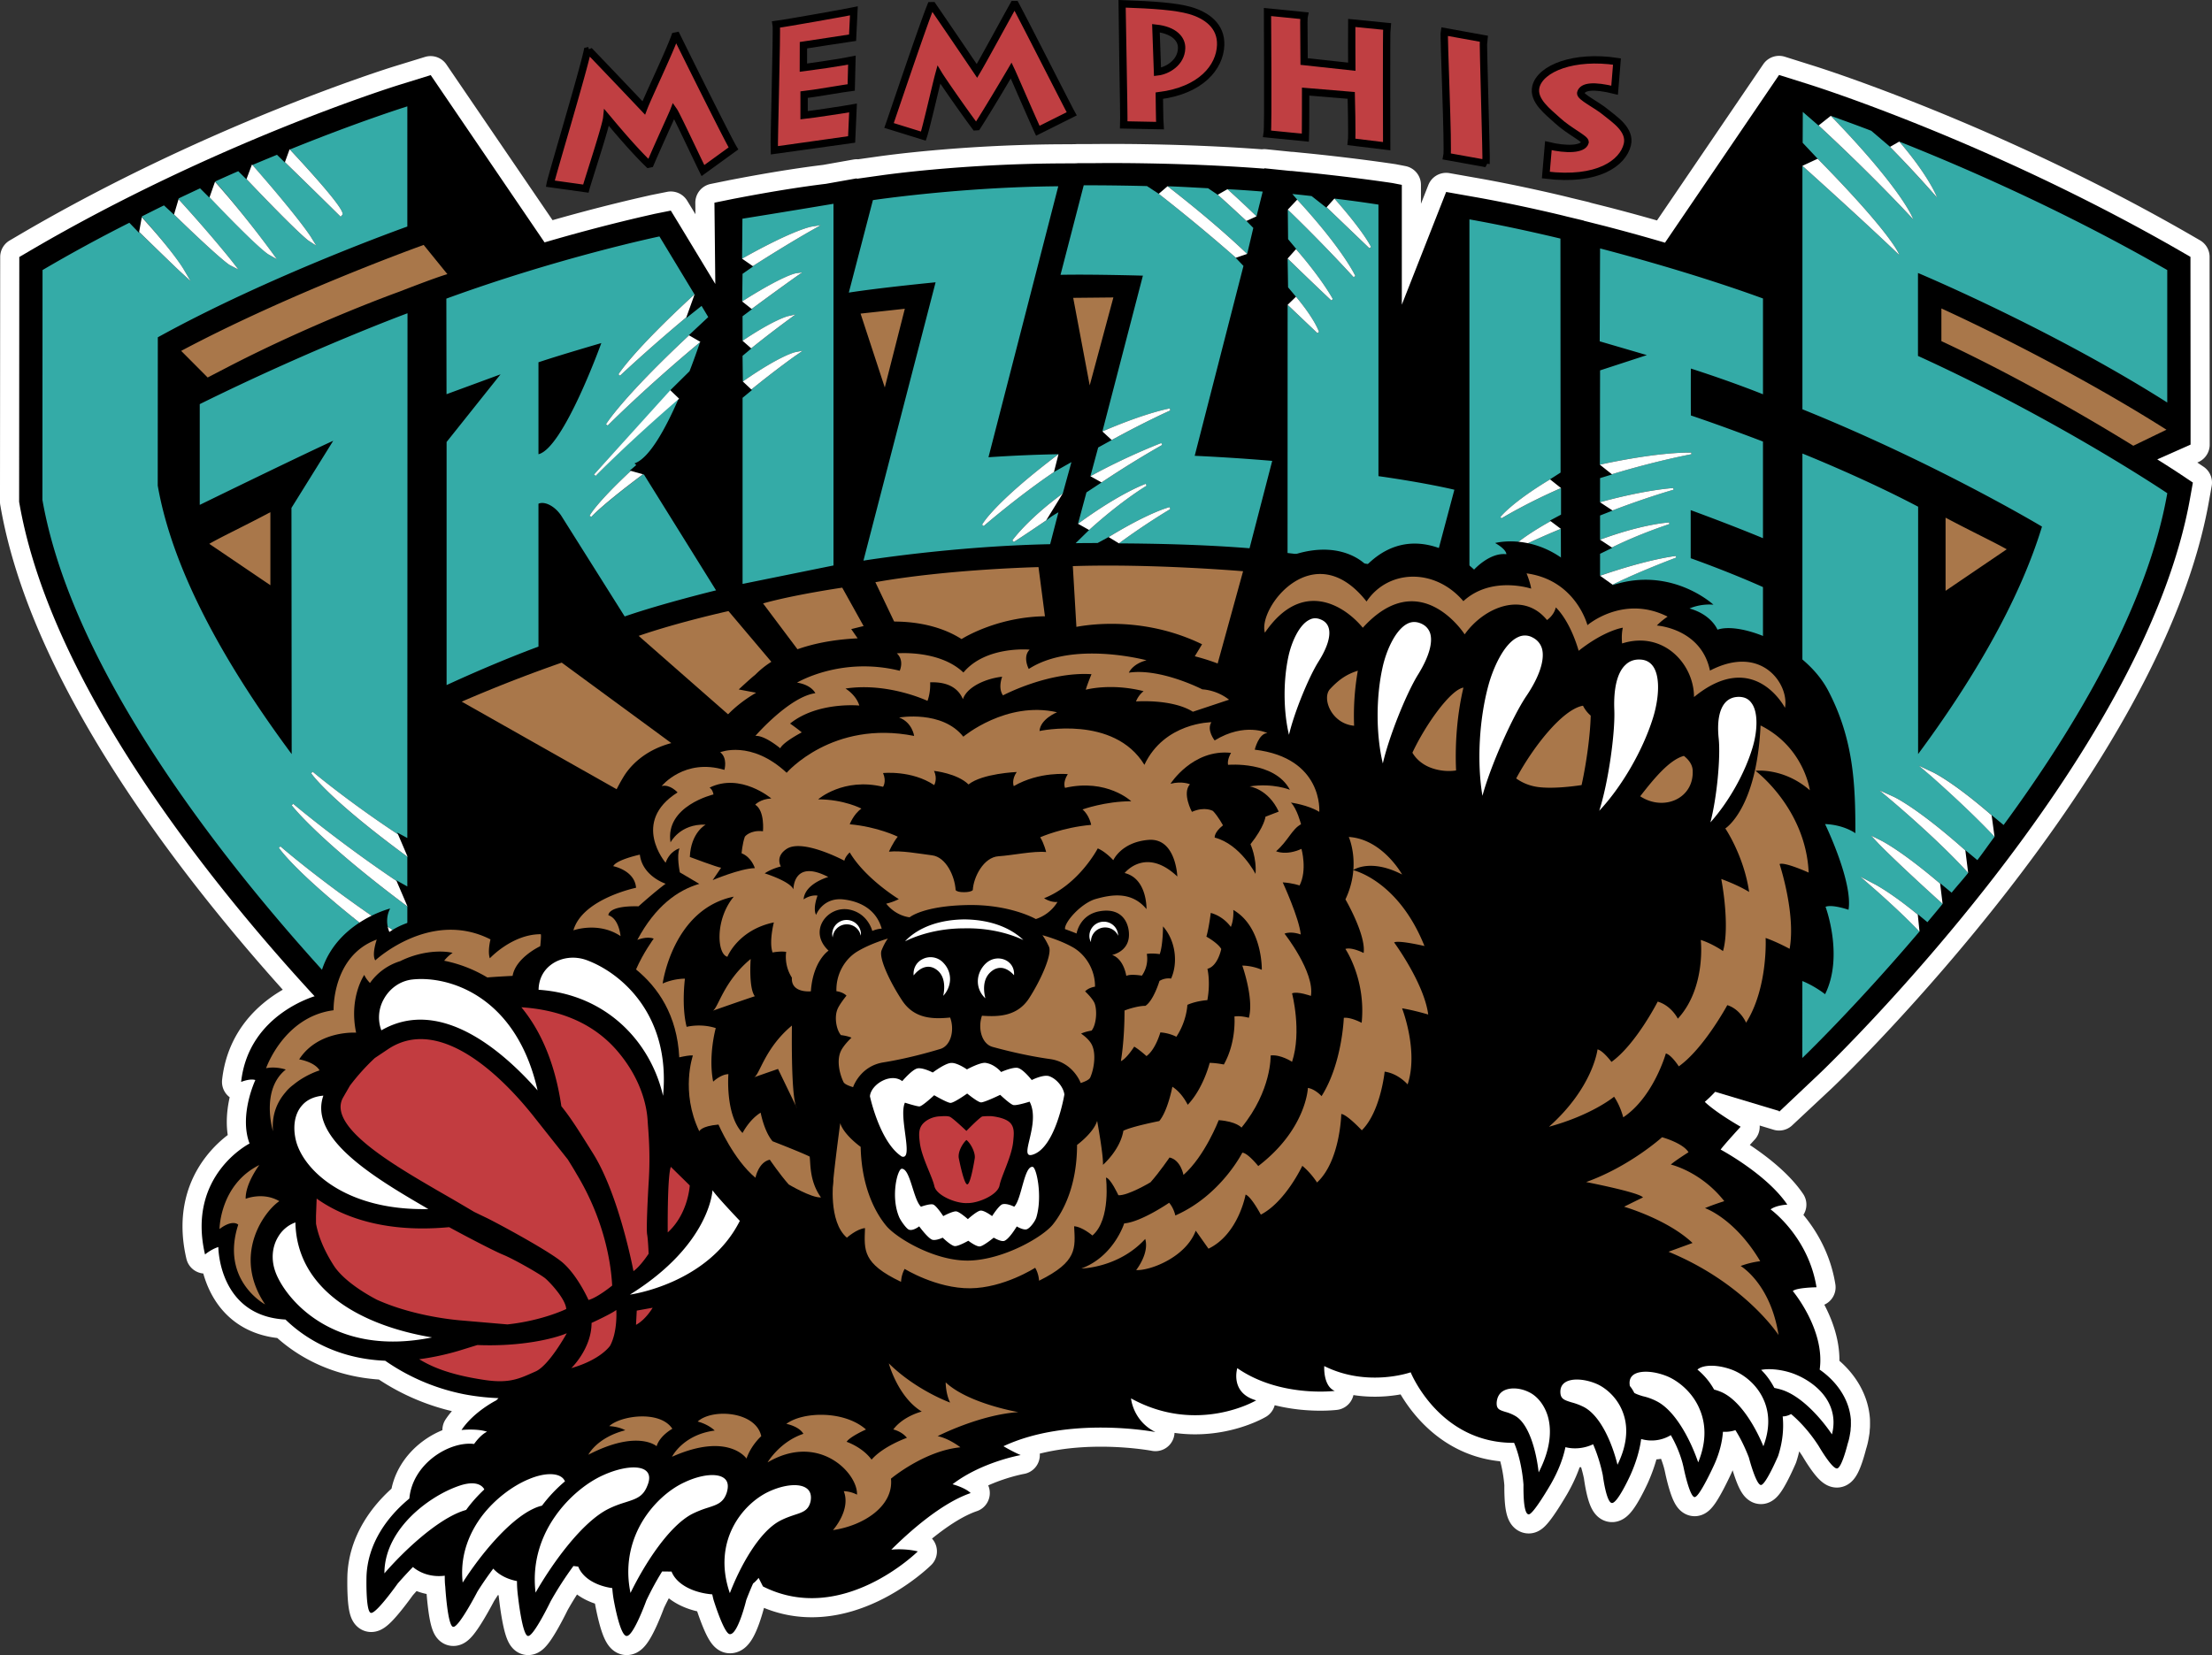
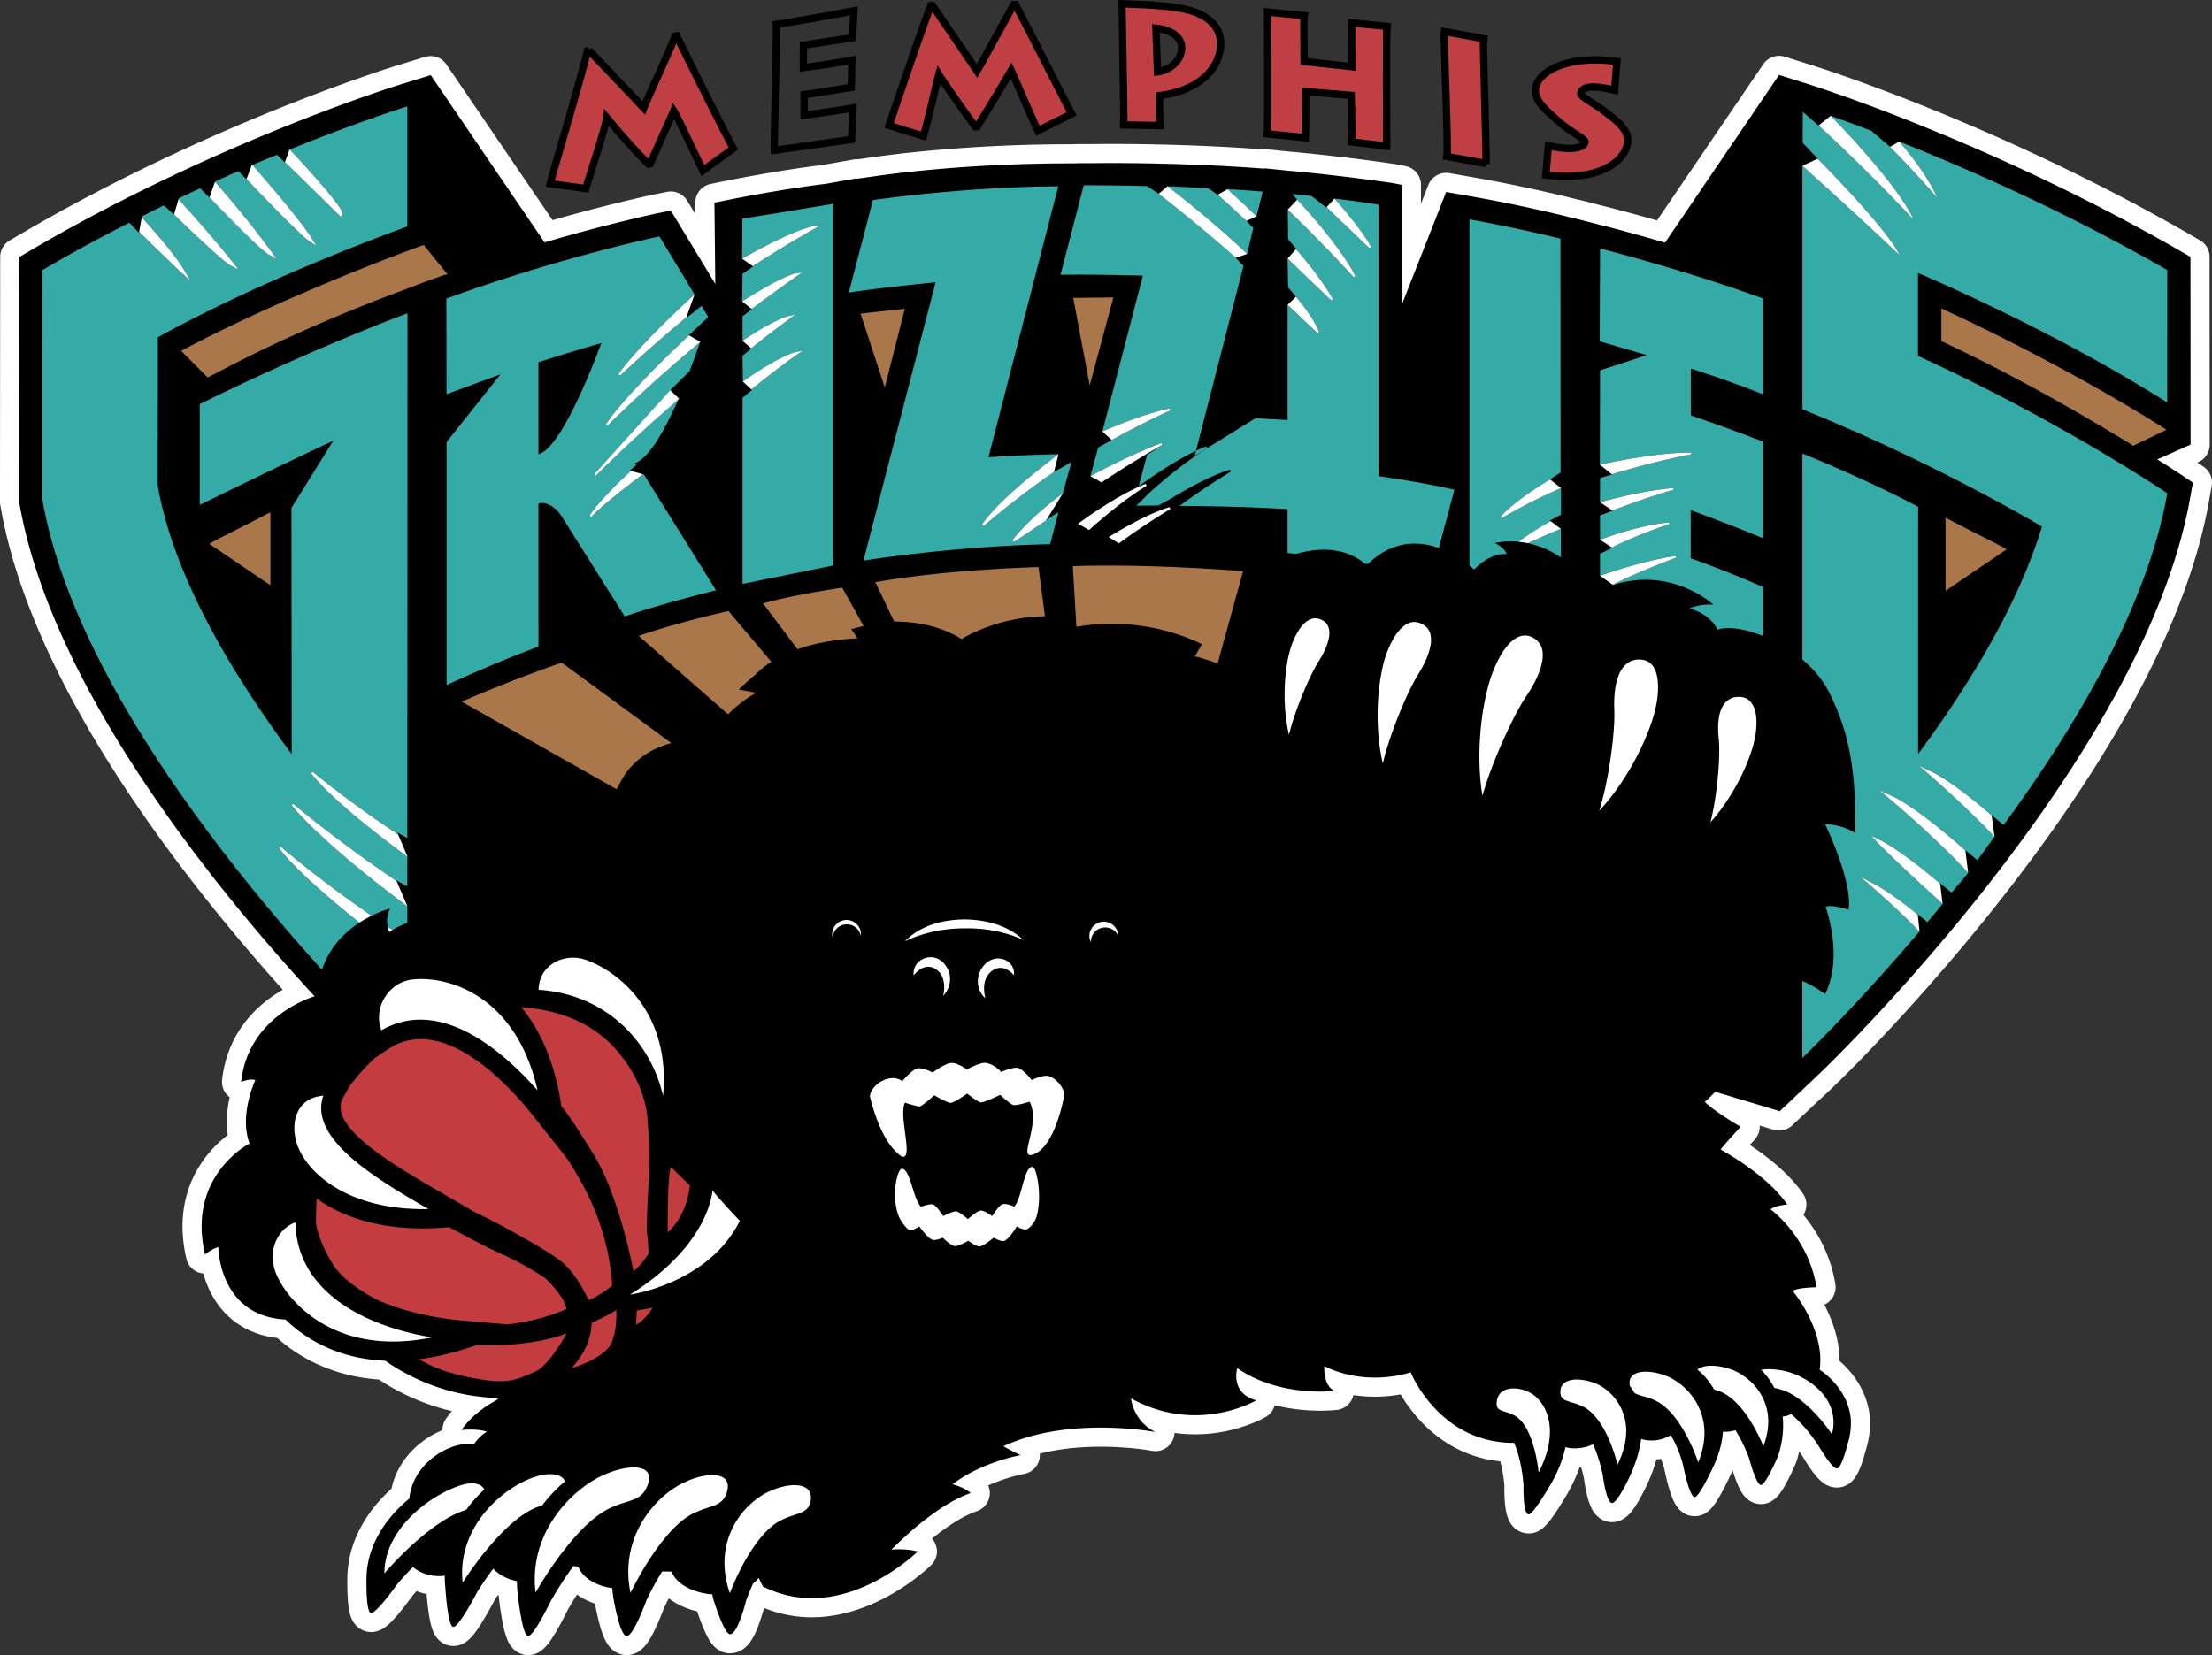
<svg xmlns="http://www.w3.org/2000/svg" width="2319.539" height="1736.016" viewBox="0 0 178.842 133.851">
  <rect x="0" y="0" width="178.842" height="133.851" fill="#333333" stroke="none" />
  <path fill="#c03f42" fill-rule="evenodd" d="M125.188 11.78c1.445.35 2.818.317 2.97-.281.059-.261-1.293-.883-2.234-1.753-.735-.686-2.022-1.608-1.745-2.74.376-1.483 3.073-2.556 6.554-2.03l-.19 2.319c-1.681-.415-2.6-.325-2.741.224-.074.313 1.287.939 2.053 1.585.62.518 2.016 1.383 1.715 2.599-.365 1.474-2.375 2.975-6.586 2.455z" clip-rule="evenodd" />
  <path fill="none" stroke="#000" stroke-miterlimit="2.613" stroke-width="0.594" d="M125.188 11.78c1.445.35 2.818.317 2.97-.281.059-.261-1.293-.883-2.234-1.753-.735-.686-2.022-1.608-1.745-2.74.376-1.483 3.073-2.556 6.554-2.03l-.19 2.319c-1.681-.415-2.6-.325-2.741.224-.074.313 1.287.939 2.053 1.585.62.518 2.016 1.383 1.715 2.599-.365 1.474-2.375 2.975-6.586 2.455z" />
  <path fill="#c03f42" fill-rule="evenodd" d="M44.489 14.853c.112-.6 2.595-8.852 3-10.73l.14-.03a898 898 0 0 1 4.419 4.638c.347-.914 2.063-4.493 2.526-5.805l.13-.027c1.057 2.15 4.164 8.392 4.596 9.106l-2.467 1.789c-.504-1.014-2.13-4.502-2.36-4.83-.104.273-1.204 2.655-1.902 4.284l-.132.028c-1.383-1.333-3.082-3.405-3.382-3.76-.076.739-1.514 5.053-1.692 5.739z" clip-rule="evenodd" />
  <path fill="none" stroke="#000" stroke-miterlimit="2.613" stroke-width="0.594" d="M44.489 14.853c.112-.6 2.595-8.852 3-10.73l.14-.03a898 898 0 0 1 4.419 4.638c.347-.914 2.063-4.493 2.526-5.805l.13-.027c1.057 2.15 4.164 8.392 4.596 9.106l-2.467 1.789c-.504-1.014-2.13-4.502-2.36-4.83-.104.273-1.204 2.655-1.902 4.284l-.132.028c-1.383-1.333-3.082-3.405-3.382-3.76-.076.739-1.514 5.053-1.692 5.739z" />
-   <path fill="#c03f42" fill-rule="evenodd" d="M68.855 11.275c-.497.064-5.529.794-6.254.882-.033-.61.23-9.78.156-10.181.773-.092 5.775-.987 6.28-1.095l-.105 2.166c-.507.066-3.727.583-3.973.613l-.005 1.82c.269-.025 3.329-.483 3.923-.613l-.055 2.203c-.369.042-3.214.527-3.81.588V9.32c.647-.068 3.31-.47 3.956-.588z" clip-rule="evenodd" />
  <path fill="none" stroke="#000" stroke-miterlimit="2.613" stroke-width="0.594" d="M68.855 11.275c-.497.063-5.529.794-6.254.882-.033-.61.23-9.78.156-10.181.773-.092 5.775-.987 6.28-1.095l-.105 2.166c-.507.066-3.727.583-3.973.613l-.005 1.82c.269-.025 3.329-.483 3.923-.613l-.055 2.203c-.369.042-3.214.527-3.81.588V9.32c.647-.068 3.31-.47 3.956-.588z" />
  <path fill="#c03f42" fill-rule="evenodd" d="M71.88 10.148c.209-.573 2.66-7.9 3.382-9.686l.136-.002a936 936 0 0 1 3.589 5.278c.501-.843 2.298-4.153 2.974-5.366h.135c1.053 1.977 4.147 8.103 4.552 8.833l-2.739 1.37c-.495-1.064-1.983-4.514-2.154-4.874-.15.257-1.793 3.044-2.757 4.543l-.137.009c-1.146-1.541-2.717-3.82-2.958-4.22-.198.724-1.019 4.317-1.247 4.976z" clip-rule="evenodd" />
  <path fill="none" stroke="#000" stroke-miterlimit="2.613" stroke-width="0.594" d="M71.88 10.147c.208-.573 2.66-7.898 3.382-9.685l.137-.002a936 936 0 0 1 3.588 5.278c.502-.843 2.299-4.153 2.975-5.366h.134c1.054 1.977 4.148 8.103 4.553 8.833l-2.74 1.37c-.494-1.064-1.982-4.514-2.153-4.874-.15.257-1.793 3.044-2.757 4.543l-.137.009c-1.146-1.541-2.717-3.82-2.958-4.22-.198.724-1.02 4.317-1.247 4.976z" />
  <path fill="#c03f42" fill-rule="evenodd" d="M93.459 2.28c1.47.16 2.11.876 2.075 1.638-.039 1.146-1.143 1.804-1.949 1.896zm.323 7.879c-.026-.283-.05-2.421-.05-2.421 3.37-.426 4.9-2.308 4.96-4.092.056-1.554-1.134-2.417-2.507-2.806-1.134-.311-2.82-.445-5.472-.533-.01.205.177 9.208.146 9.795z" clip-rule="evenodd" />
  <path fill="none" stroke="#000" stroke-miterlimit="2.613" stroke-width="0.594" d="M93.459 2.28c1.47.16 2.11.876 2.075 1.638-.039 1.146-1.143 1.803-1.949 1.896zm.323 7.879c-.026-.284-.05-2.421-.05-2.421 3.37-.426 4.9-2.308 4.96-4.092.056-1.554-1.134-2.417-2.507-2.806-1.134-.312-2.82-.445-5.472-.533-.01.205.177 9.208.146 9.795z" />
  <path fill="#c03f42" fill-rule="evenodd" d="M102.453 10.827c.1-.595.011-9.516.02-9.855l2.98.297c-.036.169-.052.058-.015 3.708l3.856.419s-.016-3.237-.008-3.54l2.848.283c-.051.325-.018 9.424-.018 9.683l-2.846-.346c.064-.465-.021-3.76-.021-3.76l-3.688-.308s0 3.418-.017 3.726z" clip-rule="evenodd" />
  <path fill="none" stroke="#000" stroke-miterlimit="2.613" stroke-width="0.594" d="M102.453 10.827c.1-.595.011-9.516.02-9.855l2.98.297c-.036.169-.052.058-.015 3.708l3.856.419s-.016-3.237-.008-3.54l2.848.283c-.051.325-.018 9.424-.018 9.683l-2.846-.346c.064-.465-.021-3.76-.021-3.76l-3.688-.308s0 3.418-.017 3.726z" />
  <path fill="#c03f42" fill-rule="evenodd" d="m120.15 13.224-3.165-.57c.136-.584-.274-9.774-.21-10.1l3.167.574c-.055.239.257 9.789.208 10.096" clip-rule="evenodd" />
  <path fill="none" stroke="#000" stroke-miterlimit="2.613" stroke-width="0.594" d="m120.15 13.224-3.165-.57c.136-.584-.274-9.774-.21-10.1l3.167.574c-.055.239.257 9.788.208 10.096z" />
  <path fill="#fff" fill-rule="evenodd" d="m138.664 88.315 5.176 1.569 3.187-2.981c1.08-1.007 26.336-25.48 30.057-46.693l.211-1.182-.998-.668a70 70 0 0 0-1.877-1.208l2.69-1.195v-3.402l-.009-10.716v-1.064l-.928-.537c-15.19-8.73-29.275-13.212-29.873-13.4l-2.46-.775-9.218 13.556.053.025c-2.725-.803-4.693-1.3-4.84-1.342l-1.789-.451v-.012l-1.432-.342c-.152-.047-3.873-.951-7.482-1.581l-2.209-.391-3.584 9.118V14.95l-.758-.147c-3.79-.561-7.293-.892-7.445-.907l-.67-.068-.115-.002-2.133-.218v.032c-7.098-.546-13.6-.446-13.667-.446l-1.454.004v.009l-1.557.009c-7.94.059-13.919.916-14.169.947l-2.1.295v-.034l-2.497.443c-3.592.435-7.352 1.195-7.51 1.22l-1.5.305s.03 2.704.07 6.573l-2.906-4.8-.691-1.133-1.32.265c-.217.06-3.808.814-8.889 2.306l-9.214-13.52-2.449.753c-.607.186-15 4.695-29.885 13.408l-.918.539-.016 19.64v.16l.028.154c2.606 14.894 15.843 31.13 23.864 39.837-1.095.354-5.407 2.057-5.943 6.924 0 0 .709-.297 1.15-.152 0 0-1.337 2.832-.467 5.134 0 0-5.096 2.577-3.6 8.972 0 0 .486-.417 1.076-.602 0 0 .004 5.574 5.428 5.865 1.702 1.653 4.35 3.176 8.064 3.332a16.9 16.9 0 0 0 6.393 2.712c.918.175 1.86.279 2.766.312l-.182.18s-1.812.905-2.808 2.396c0 0 1.246-.136 2.067.14 0 0-.461.17-1.051.99-2.004-.24-4.978 1.592-5.234 4.413-1.832 1.51-3.353 3.659-3.463 6.259 0 0-.087 2.99.373 2.99h.009c.459 0 2.144-2.38 2.144-2.38.395-.452.813-.908 1.226-1.331.682.576 1.63.828 2.574.703 0 .289.003.587.042.89 0 0 .19 3.246.646 3.246.007 0 .007-.006.007-.006l.008.006c.465 0 1.947-2.866 1.947-2.866a27 27 0 0 1 1.27-1.841c.47.518 1.154.86 1.918 1.005 0 .418.03.843.089 1.284 0 0 .346 3.155.808 3.155h.015c.457 0 1.818-2.818 1.818-2.818a28 28 0 0 1 1.834-2.838l.388.047c.386.964 1.503 1.564 2.753 1.74q.029.4.094.817s.508 3.052 1.066 3.052h.012c.55 0 1.582-2.865 1.582-2.865.389-.823.823-1.62 1.278-2.351l.76.009c.419 1.066 1.81 1.725 3.292 1.844.034.144.062.294.105.448 0 0 .854 2.77 1.319 2.77h.016c.646 0 1.312-2.77 1.312-2.77.176-.456.356-.901.55-1.33.169-.128.31-.28.446-.45l.35.69c6.402 3.23 12.52-2.833 12.52-2.833-1.11-.268-2.143-.14-2.143-.14 1.398-1.39 4.022-3.76 6.419-4.578-.458-.45-1.466-.712-1.466-.712 2.348-1.805 5.51-2.36 5.51-2.36a13 13 0 0 1-1.395-.717c5.33-2.485 12.286-1.146 12.286-1.146-1.822-.905-1.971-2.72-1.971-2.72 5.383 2.964 10.12.158 10.12.158-2.151-.605-1.528-2.604-1.528-2.604 3.453 2.395 7.88 1.839 7.88 1.839-.96-.395-.85-2.008-.85-2.008 3.5 1.745 6.987.504 6.987.504s2.305 5.74 8.363 5.705c.365.854.656 2.07.758 3.378 0 .052-.008.494.016.988.029.666.133 1.446.422 1.415.377-.026 1.77-2.44 1.77-2.44.625-1.091.996-2.087 1.184-2.992.732.189 1.545.094 2.238-.234.32.732.594 1.588.783 2.498 0 0 .287 2.283.756 2.252.475-.036 1.492-2.295 1.492-2.295.47-1.061.741-2.023.853-2.881a3 3 0 0 0 2.397-.312 9.5 9.5 0 0 1 .956 2.287c.014.07.033.134.051.208.02.099.045.2.068.316 0 0 .47 2.228.861 2.198.396-.021 1.582-2.638 1.582-2.638.424-.945.64-1.834.697-2.645.348.02.684-.02 1.008-.13.41.646.781 1.409 1.088 2.21 0 0 .586 2.252.986 2.224.39-.03 1.381-2.35 1.381-2.35.37-1.144.465-2.21.37-3.178v-.018c.224 0 .45-.068.675-.19.79.66 1.594 1.583 2.246 2.606 0 0 1.062 1.83 1.47 1.793.384-.023.866-2.014.866-2.014.105-.303.16-.61.203-.892.012-.07.027-.136.027-.205.004-.094.012-.196.023-.29.004-.16.004-.315 0-.475v-.026c-.119-1.766-1.24-3.2-2.525-4.091.463-3.211-2.172-6.354-2.172-6.354.303-.285 1.916-.306 1.916-.306-.66-4.107-3.713-6.3-3.713-6.3.477-.352 1.352-.384 1.352-.384-1.668-2.463-5.39-4.452-5.39-4.452.294-.41 1.616-1.847 1.616-1.847-2.229-1.298-2.896-2.014-2.896-2.014a9 9 0 0 0 .831-.793" clip-rule="evenodd" />
  <path fill="none" stroke="#fff" stroke-linecap="round" stroke-linejoin="round" stroke-miterlimit="2.613" stroke-width="3.093" d="m138.664 88.315 5.176 1.569 3.187-2.981c1.08-1.007 26.336-25.48 30.057-46.693l.211-1.182-.998-.668a70 70 0 0 0-1.877-1.208l2.69-1.195v-3.402l-.009-10.716v-1.064l-.928-.537c-15.19-8.73-29.275-13.212-29.873-13.4l-2.46-.775-9.218 13.556.053.025c-2.725-.803-4.693-1.3-4.84-1.342l-1.789-.451v-.012l-1.432-.342c-.152-.047-3.873-.951-7.482-1.581l-2.209-.391-3.584 9.118V14.95l-.758-.147c-3.79-.562-7.293-.892-7.445-.907l-.67-.068-.115-.002-2.133-.218v.032c-7.098-.546-13.6-.446-13.667-.446l-1.454.004v.009l-1.557.009c-7.94.059-13.919.916-14.169.947l-2.1.295v-.034l-2.497.443c-3.592.435-7.352 1.195-7.51 1.22l-1.5.305s.03 2.704.07 6.573l-2.906-4.8-.691-1.133-1.32.265c-.217.06-3.808.814-8.889 2.306l-9.214-13.52-2.449.753c-.607.186-15 4.695-29.885 13.408l-.918.539-.016 19.64v.16l.028.154c2.606 14.894 15.844 31.13 23.864 39.837-1.095.354-5.407 2.057-5.943 6.924 0 0 .709-.297 1.15-.152 0 0-1.337 2.832-.467 5.134 0 0-5.096 2.577-3.6 8.972 0 0 .486-.417 1.076-.602 0 0 .004 5.574 5.428 5.865 1.702 1.653 4.35 3.176 8.064 3.332a16.9 16.9 0 0 0 6.393 2.712c.918.175 1.86.279 2.766.312l-.182.18s-1.812.905-2.808 2.396c0 0 1.246-.136 2.067.14 0 0-.461.17-1.052.99-2.003-.24-4.976 1.592-5.232 4.413-1.833 1.51-3.354 3.659-3.465 6.259 0 0-.086 2.99.374 2.99h.009c.459 0 2.144-2.38 2.144-2.38.395-.452.813-.908 1.226-1.331.681.576 1.63.828 2.573.703 0 .289.003.587.042.89 0 0 .192 3.246.647 3.246.006 0 .006-.006.006-.006l.008.006c.466 0 1.948-2.866 1.948-2.866a27 27 0 0 1 1.27-1.841c.47.518 1.154.86 1.918 1.005 0 .418.03.843.089 1.284 0 0 .346 3.155.808 3.155h.015c.457 0 1.818-2.818 1.818-2.818a28 28 0 0 1 1.834-2.838l.388.047c.386.964 1.503 1.564 2.753 1.74q.029.399.094.817s.508 3.052 1.066 3.052h.012c.55 0 1.582-2.865 1.582-2.865.389-.823.823-1.62 1.278-2.351l.76.009c.419 1.066 1.81 1.725 3.292 1.844.034.144.062.294.105.448 0 0 .854 2.77 1.319 2.77h.016c.646 0 1.312-2.77 1.312-2.77.176-.456.356-.901.55-1.33.169-.128.31-.28.446-.45l.35.69c6.402 3.23 12.52-2.833 12.52-2.833-1.11-.268-2.143-.14-2.143-.14 1.397-1.39 4.021-3.76 6.418-4.578-.458-.45-1.466-.712-1.466-.712 2.349-1.805 5.51-2.36 5.51-2.36-.645-.268-1.394-.717-1.394-.717 5.33-2.485 12.286-1.146 12.286-1.146-1.822-.905-1.971-2.72-1.971-2.72 5.383 2.964 10.12.158 10.12.158-2.151-.605-1.528-2.604-1.528-2.604 3.452 2.395 7.88 1.839 7.88 1.839-.96-.395-.85-2.008-.85-2.008 3.5 1.745 6.987.504 6.987.504s2.305 5.74 8.363 5.705c.365.854.656 2.07.758 3.378 0 .052-.008.494.016.988.029.666.133 1.446.422 1.415.377-.026 1.77-2.44 1.77-2.44.625-1.091.996-2.087 1.184-2.992.732.189 1.545.094 2.238-.234.32.732.594 1.588.783 2.498 0 0 .287 2.283.756 2.252.475-.036 1.492-2.295 1.492-2.295.47-1.061.741-2.023.853-2.881a3 3 0 0 0 2.397-.312 9.5 9.5 0 0 1 .956 2.287c.014.07.033.134.051.208.02.099.045.2.068.316 0 0 .47 2.228.861 2.198.396-.021 1.582-2.638 1.582-2.638.424-.945.64-1.834.697-2.645.348.02.684-.02 1.008-.13.41.646.781 1.409 1.088 2.21 0 0 .586 2.252.986 2.224.39-.03 1.381-2.35 1.381-2.35.37-1.144.465-2.21.37-3.178v-.018c.224 0 .45-.068.675-.19.79.66 1.594 1.583 2.246 2.607 0 0 1.062 1.829 1.47 1.792.384-.023.866-2.014.866-2.014.105-.303.16-.61.203-.892.012-.07.027-.136.027-.205.004-.094.012-.196.023-.29.004-.16.004-.315 0-.475v-.026c-.119-1.766-1.24-3.2-2.525-4.091.463-3.211-2.172-6.354-2.172-6.354.303-.285 1.916-.306 1.916-.306-.66-4.107-3.713-6.3-3.713-6.3.477-.352 1.352-.384 1.352-.384-1.668-2.463-5.39-4.452-5.39-4.452.294-.41 1.616-1.847 1.616-1.847-2.229-1.298-2.896-2.014-2.896-2.014a9 9 0 0 0 .831-.793" />
  <path fill-rule="evenodd" d="m174.36 37.117.06.034 2.689-1.195v-3.402l-.009-10.716v-1.064l-.928-.537c-15.19-8.73-29.275-13.212-29.873-13.4l-2.46-.775-9.218 13.556.053.025c-2.725-.803-4.693-1.3-4.84-1.342l-1.789-.451v-.012l-1.432-.342c-.152-.047-3.873-.951-7.482-1.581l-2.209-.391-3.584 9.118V14.95l-.758-.147c-3.79-.561-7.293-.892-7.445-.907l-.67-.068-.115-.002-2.133-.218v.032c-7.098-.546-13.6-.446-13.667-.446l-1.454.004v.009l-1.558.009c-7.94.059-13.918.916-14.168.947l-2.1.295v-.034l-2.497.443c-3.591.435-7.351 1.195-7.51 1.22l-1.5.305s.03 2.704.07 6.573l-2.905-4.8-.692-1.133-1.32.265c-.216.06-3.807.814-8.888 2.306L34.814 6.06v.04-.022l-2.45.759c-.606.186-15 4.695-29.884 13.408l-.92.539-.014 19.64v.16l.028.154c3.717 21.219 28.98 45.158 30.062 46.165l3.179 2.995 18.068-5.451-.031-16.912c4.122-1.436 8.246-2.507 8.246-2.507l.008-3.283 3.057 2.548a110.7 110.7 0 0 1 25.173-2.912c12.817 0 25.116 2.182 36.538 6.188l-.025 16.872 17.992 5.409v.064l3.187-3.012c1.08-1.007 26.336-25.48 30.057-46.693l.211-1.182-.998-.668c-.098-.064-.779-.52-1.938-1.242" clip-rule="evenodd" />
  <path fill="#a9774a" fill-rule="evenodd" d="m45.415 53.589 13.565 9.96s-2.33.653-6.28 1.888l-15.37-8.692a118 118 0 0 1 8.085-3.156m13.483-4.17 9.915 11.739c-1.421.312-3.125.754-4.798 1.13l-12.38-10.863c3.27-1.128 7.264-2.005 7.264-2.005m9.197-1.893 7.088 12.74c-1.733.2-3.856.413-4.439.595L61.694 48.8c2.536-.713 6.403-1.274 6.403-1.274m15.867-1.661 1.782 13.623c-2.89.076-5.845.297-8.76.619l-6.212-13.023c5.961-1.06 13.19-1.22 13.19-1.22m16.54.333-3.694 13.41a133 133 0 0 0-7.472-.191c-.547 0-1.08.003-1.796.012l-.803-13.644c6.458-.212 13.765.413 13.765.413m-85.856-17.82c8.6-4.575 18.827-8.277 18.925-8.32l.68-.25 1.919 2.364c-.984.28-3.889 1.419-3.889 1.419-.273.097-6.805 2.456-13.684 6l-1.809.939zm75.37-4.321-3.248.032 1.334 7.078zm-16.862.914-3.578.392 1.958 5.973zm102.004 9.782c-6.89-4.373-14.578-8.154-18.197-9.807v2.642c5.545 2.59 11.316 5.864 15.516 8.463zm-12.914 9.67c-1.238-.691-2.553-1.29-4.945-2.556v5.915zM16.919 43.98c1.238-.698 2.558-1.294 4.942-2.558v5.907z" clip-rule="evenodd" />
  <path fill="#34aba7" fill-rule="evenodd" d="M111.449 38.507v-21.96a99 99 0 0 0-3.561-.487c2.42 2.74 2.94 3.878 2.963 3.92l-.135.096c-.02-.016-1.336-1.281-3.46-3.314l-.028.025-1.185-.931a90 90 0 0 0-1.558-.167l.399.457h-.005c3.717 4.035 4.697 6.157 4.697 6.179l-.138.088c-.024-.024-2.333-2.574-5.32-5.457l.025 2.387.658.79-.018.018c2.13 2.446 2.97 4.027 2.982 4.043l-.131.102c-.02-.018-1.586-1.492-3.53-3.384l.038 2.326.64.76c1.534 1.832 1.849 2.812 1.862 2.85l-.133.094-2.406-2.288-.006 20.07c7.387.844 11.629 1.872 11.629 1.872l1.859-6.988c.003-.001-2.17-.538-6.138-1.101m-59.396-.147-.016.01-.044-.01c-3.27 2.45-4.175 3.432-4.184 3.437l-.142-.08c.025-.045.467-.951 3.337-3.636l-.081-.024.52-.448c-.05-.046-.097-.084-.144-.134 1.187-.403 2.481-2.746 3.575-5.251-3.995 3.45-6.69 6.234-6.713 6.264l-.139-.107 6.201-6.798-.03-.023 1.554-1.536c.332-.855.615-1.658.847-2.34-4.396 3.653-7.436 6.699-7.462 6.73l-.135-.103c.007-.015 1.261-2.095 6.714-7.19l-.022-.006 1.554-1.455c.012-.007.016-.023.016-.023l-.537-.898-1.256.999.026-.078c-3.19 2.666-5.33 4.695-5.361 4.72l-.13-.105c.008-.017 1.16-1.886 6.15-6.466l-2.835-4.687s-8.064 1.682-17.229 5.03l.014 7.729 4.368-1.607-4.362 5.472v19.659c4.305-1.986 7.428-3.11 7.428-3.11V40.739c.46-.218 1.28.14 1.83.947l5.142 8.168c2.99-1.038 7.387-2.111 7.387-2.111zm-8.518-1.625v-7.436c1.75-.587 5.082-1.553 5.082-1.553s-3.058 8.502-5.081 8.989m13.078-9.092h-.009zm3.411-9.955-.027 3.232c4.23-2.38 5.624-2.6 5.681-2.6l.68-.113-.6.346c-.025.007-1.984 1.107-4.893 2.97l.019.03-.851.594-.028 2.232c3.265-2.077 4.29-2.265 4.34-2.276l.53-.076-.434.297c-.023.016-1.452 1.022-3.668 2.663l.027.015-.766.574.003 1.985c2.52-1.697 3.651-1.992 3.694-1.995l.59-.138-.48.357a86 86 0 0 0-3.105 2.387l.008.012-.71.594.025 2.074c2.988-2.081 4.196-2.368 4.254-2.374l.591-.117-.49.34c-.021.01-1.56 1.093-3.662 2.797l.049.043-.764.632v15.05l7.35-1.492V16.48c-3.933.66-7.362 1.207-7.362 1.207m25.9 22.224.7-2.538-1.379.78c-2.899 1.957-5.677 4.358-5.714 4.388l-.13-.105c.038-.07.96-1.757 6.179-5.703a117 117 0 0 0-5.663.246l5.644-21.914c-7.908.059-14.988 1.12-14.988 1.12l-1.947 7.478c2.567-.4 7.016-.833 7.016-.833L69.81 45.34s7.18-1.167 15.095-1.33l.67-2.581c-.261.155-.51.287-.991.658-2.057 1.403-2.605 1.735-2.612 1.738l-.124-.117c.01-.01 1.159-1.655 4.076-3.797M22.547 68.557l.127-.105c.044.03 3.695 3.233 9.554 7.079l.005.022-.017-.054.718.412v-2.605c-7.216-5.396-9.334-8.152-9.35-8.182l.12-.116c.04.037 3.7 3.112 8.359 6.24l-.028-.06.898.503v-2.41c-6.378-4.682-7.724-6.674-7.777-6.752l.128-.108c.031.02 2.844 2.387 6.897 5.059l-.069-.151.821.443.015-42.438s-7.586 2.798-16.798 7.349v8.149s7.738-3.784 10.793-5.187l-3.378 5.43.018 19.912c-4.877-6.571-9.55-14.383-10.83-21.718l.007-11.99c9.085-5.02 20.174-8.958 20.174-8.958V8.603s-3.81 1.182-9.497 3.485c4.567 4.912 4.32 5.2 4.226 5.302l-.122.139-.126-.13c-.017-.01-1.087-1.084-4.379-4.287l-.007.025-.634-.62c-.638.263-1.308.539-1.987.827 3.818 4.353 4.748 5.829 4.777 5.897l.387.628-.62-.402c-.032-.021-.782-.523-5.024-4.985v.019l-.664-.655c-.609.263-1.236.543-1.873.833 2.504 2.84 4.515 5.637 4.542 5.66l.451.622-.67-.378c-.046-.022-.94-.627-4.774-4.65l-.015.045-.749-.747q-.856.398-1.74.82l.011.013-.012.049c2.78 3.05 4.363 5.068 4.38 5.088l.464.6-.682-.352c-.024-.01-.684-.375-4.525-4.104v.018l-.815-.752c-.586.285-1.18.586-1.78.887l-.01.052c2.444 2.69 3.349 4.172 3.382 4.229l.564.958-.82-.752c-.018-.015-.434-.398-3.344-3.223l-.01.064-.78-.811a125 125 0 0 0-7.02 3.825l-.01 18.585c3.658 20.86 29.504 45.14 29.504 45.14v-7.996c-8.634-6.36-10.377-8.981-10.386-9.012m9.635-1.077.015.047zm94.014-24.711c-2.4.989-4.14 1.877-4.159 1.885l-.085-.097c.036-.05.798-.947 3.417-2.41l-.06-.045.901-.482v-2.146c-2.83 1.233-4.788 2.436-4.813 2.445l-.086-.104c.037-.05.96-1.204 4.016-3.043l-.012-.003.859-.551-.012-18.923s-3.773-.922-7.357-1.553v29.544c4.217.974 7.406 1.962 7.406 1.962zm16.343-10.88V24.14c-6.215-2.273-13.172-4.048-13.172-4.048l-.029 7.512 3.812 1.115-3.783 1.235-.017 7.623c5-1.083 7.367-.974 7.389-.974l.016.129c-.037.009-2.77.512-6.432 1.619l.02.017-.976.298-.006 1.95c3.695-1.021 5.908-1.146 5.924-1.146l.029.134c-.03 0-2.258.646-4.943 1.677l.015.009-1.02.4v1.957c3.49-1.29 5.564-1.394 5.58-1.394l.023.126c-.023.017-2.34.75-4.648 1.896l.037.03-.992.483v1.774c3.923-1.358 6.095-1.6 6.112-1.6l.04.132c-.047.013-3.07 1.15-5.14 2.188l.043.03-1.055.578v2.326c7.098 2.304 13.172 5.168 13.172 5.168V47.48s-2.398-1.098-5.844-2.334v-3.89c3.658 1.345 5.844 2.269 5.844 2.269V35.71s-3.148-1.211-5.828-2.11c-.01.01-.01-3.81 0-3.793 3.431 1.102 5.83 2.08 5.83 2.08m14.322 39.577v.005zm18.364-31.576s-8.684-5.867-20.156-11.103v-6.708s10.734 4.495 20.154 10.476V21.839c-8.188-4.705-16.096-8.177-21.668-10.39 2.453 2.856 3.062 4.535 3.062 4.535s-1.629-1.885-3.867-4.16l.064.049-1.52-1.296c-1.297-.5-2.408-.894-3.277-1.21 5.932 6.127 6.674 8.382 6.674 8.382s-3.068-3.36-7.656-7.602l-.008.005-1.271-1.102-.01 2.497 1.213 1.29c6.203 6.312 6.605 7.793 6.605 7.793s-2.418-2.344-7.838-7.22v19.689c10.898 4.402 19.369 9.488 19.369 9.488-1.916 6.3-5.895 12.839-10.016 18.397l.002-20.006c-4.41-2.327-9.355-4.3-9.355-4.3l-.006 48.884s4.209-4.035 9.47-10.23c-1.55-1.628-3.671-3.466-3.694-3.486l-1.098-.957 1.293.683c.06.038 1.318.71 3.363 2.398l-.008-.043.787.653c.402-.484.818-.973 1.229-1.484-3.773-3.405-5.131-4.823-5.148-4.84l-.635-.68.838.416c.07.039 1.643.82 4.746 3.472l-.012-.043.939.773c.436-.544.89-1.033 1.338-1.604-2.477-2.737-6.207-5.858-6.248-5.897l-.926-.781 1.113.505c.086.034 1.97.917 5.834 4.358v-.02l.969.806c.465-.601.924-1.271 1.393-1.894-2.127-2.277-5.148-4.917-5.178-4.948l-.941-.798 1.123.528c.078.036 1.66.79 4.76 3.483v-.007l.965.796c5.98-8.146 11.659-17.855 13.234-26.831M102.09 15.495c-.96-.082-1.9-.144-2.849-.194.83.742 1.608 1.482 2.35 2.196zm-.759 2.938-.554-.564c-.767-.7-1.515-1.402-2.32-2.117l-.783-.528c-1.155-.06-2.23-.128-3.274-.161 2.394 1.86 4.544 3.667 6.435 5.473z" clip-rule="evenodd" />
-   <path fill="#34aba7" fill-rule="evenodd" d="m96.592 36.863 3.943-15.357-.625-.653.016-.006a145 145 0 0 0-6.266-5.192l-.928-.607c-3.022-.075-5.112-.062-5.112-.062l-1.876 7.24c2.538-.054 6.66.067 6.66.067l-3.275 12.6c3.577-1.544 5.424-1.852 5.448-1.86l.04.164c-.019.008-1.923.849-4.735 2.389l-1.094.605-.627 2.324c2.969-1.635 5.7-2.67 5.733-2.685l.07.154a80 80 0 0 0-4.904 3.033l-1.22.805-.683 2.538c3.496-2.557 5.45-3.213 5.472-3.23l.067.154c-.02.016-1.966 1.158-4.643 3.58l-1.088 1.067c.29-.01.905-.012 1.777-.016l.888-.48c3.295-2.015 4.848-2.395 4.922-2.42l.061.157c-.017.015-1.954 1.154-4.15 2.773 2.769.016 6.683.084 10.563.395l1.833-7.068a166 166 0 0 0-6.267-.41" clip-rule="evenodd" />
+   <path fill="#34aba7" fill-rule="evenodd" d="m96.592 36.863 3.943-15.357-.625-.653.016-.006a145 145 0 0 0-6.266-5.192l-.928-.607c-3.022-.075-5.112-.062-5.112-.062l-1.876 7.24c2.538-.054 6.66.067 6.66.067l-3.275 12.6c3.577-1.544 5.424-1.852 5.448-1.86l.04.164c-.019.008-1.923.849-4.735 2.389l-1.094.605-.627 2.324c2.969-1.635 5.7-2.67 5.733-2.685l.07.154l-1.22.805-.683 2.538c3.496-2.557 5.45-3.213 5.472-3.23l.067.154c-.02.016-1.966 1.158-4.643 3.58l-1.088 1.067c.29-.01.905-.012 1.777-.016l.888-.48c3.295-2.015 4.848-2.395 4.922-2.42l.061.157c-.017.015-1.954 1.154-4.15 2.773 2.769.016 6.683.084 10.563.395l1.833-7.068a166 166 0 0 0-6.267-.41" clip-rule="evenodd" />
  <path fill="#fff" fill-rule="evenodd" d="M51.004 38.08c-2.87 2.686-3.312 3.592-3.338 3.638l.143.079c.009-.005.807-.92 4.177-3.442zm3.19-6.521s-6.16 6.8-6.17 6.822l.138.107c.023-.03 2.705-2.766 6.744-6.246zm1.518-4.44c-5.453 5.097-6.708 7.176-6.714 7.19l.136.105c.026-.032 3.081-3.095 7.496-6.763zm.45-3.32c-5 4.589-6.152 6.458-6.16 6.475l.13.106c.031-.025 2.171-2.055 5.361-4.721zm9.517-5.48c-.059 0-1.452.222-5.682 2.6l.869.604c2.908-1.862 4.867-2.962 4.893-2.97l.6-.346zm-33.616 52.93c-4.658-3.128-8.318-6.203-8.358-6.24l-.12.116c.016.03 2.134 2.79 9.364 8.189zm.165 4.283c-5.858-3.846-9.509-7.048-9.554-7.08l-.127.106c.01.03 1.752 2.658 10.418 9.033zm-.045-8.051c-4.053-2.672-6.866-5.038-6.897-5.06l-.13.109c.055.079 1.404 2.07 7.806 6.772zM14.849 21.778c-.033-.056-.837-1.42-3.386-4.21l-.213 1.186c2.973 2.897 3.326 3.215 3.344 3.23l.819.752zm3.966-.577c-.016-.021-1.6-2.038-4.38-5.088l-.364 1.232c3.84 3.729 4.5 4.095 4.526 4.104l.682.352zm3.12-.862c-.027-.022-1.98-2.751-4.551-5.642l-.442 1.256c3.922 4.123 4.728 4.607 4.773 4.63l.67.378zm3.25-1.098c-.03-.068-.963-1.553-4.811-5.941l-.444 1.182c4.242 4.462 4.992 4.965 5.023 4.985l.62.402zm-1.77-7.171-.378 1.042c3.292 3.203 4.363 4.278 4.379 4.287l.126.13.122-.14c.094-.102.342-.39-4.25-5.32m40.93 10.033c-.051.01-1.076.199-4.341 2.276l.769.608c2.216-1.641 3.645-2.647 3.667-2.663l.434-.297Zm-.614 3.463c-.043.003-1.175.298-3.694 1.995l.699.612a87 87 0 0 1 3.104-2.387l.48-.357zm.58 2.913c-.057.006-1.265.292-4.252 2.374l.69.647c2.103-1.704 3.642-2.788 3.664-2.796l.49-.341zm90.744 45.493c-2.045-1.688-3.303-2.36-3.363-2.398l-1.293-.683 1.098.957c.023.02 2.148 1.866 3.7 3.5zm1.808-2.506c-3.104-2.651-4.676-3.433-4.746-3.472l-.838-.416.635.68c.018.017 1.375 1.435 5.148 4.84zm2.266-.873-.227-1.814c-3.863-3.441-5.748-4.324-5.834-4.358l-1.114-.505.926.78c.041.039 3.771 3.16 6.248 5.897m1.898-4.656c-3.1-2.692-4.682-3.448-4.76-3.483l-1.123-.528.94.798c.03.03 3.052 2.67 5.179 4.948zM99.242 15.3l-.786.45c.808.715 1.556 1.418 2.32 2.118l.815-.371a84 84 0 0 0-2.35-2.197m-4.843-.238-.708.607-.032-.016a145 145 0 0 1 6.266 5.192l.909-.31c-1.892-1.805-4.042-3.613-6.435-5.473m13.49.996-.631.702c2.123 2.034 3.439 3.298 3.459 3.314l.135-.095c-.022-.042-.543-1.181-2.963-3.921m-3.008.086-.762.81c2.988 2.883 5.297 5.434 5.32 5.458l.139-.088c0-.023-.98-2.145-4.698-6.18m-.096 4.005-.678.76c1.943 1.894 3.51 3.367 3.529 3.385l.13-.102c-.01-.016-.85-1.597-2.981-4.043m0 3.847-.678.656 2.406 2.288.133-.094c-.013-.038-.328-1.018-1.861-2.85m20.543 14.774c-3.055 1.839-3.98 2.993-4.016 3.043l.086.104c.025-.01 1.984-1.211 4.814-2.445zm.043 3.377c-2.62 1.462-3.381 2.36-3.418 2.409l.086.097c.02-.008 1.758-.896 4.158-1.885zm4.953-3.794c3.662-1.107 6.395-1.61 6.432-1.62l-.016-.128c-.021 0-2.39-.11-7.39.974zm.049 2.93c2.686-1.032 4.914-1.676 4.943-1.677l-.03-.134c-.015 0-2.228.125-5.923 1.146zm-.05 2.994c2.31-1.145 4.626-1.88 4.649-1.896l-.023-.126c-.016 0-2.09.104-5.58 1.394zm.058 3.007c2.07-1.037 5.094-2.175 5.14-2.188l-.04-.131c-.018 0-2.19.24-6.111 1.599zM85.214 38.17l.366-1.437c-5.218 3.946-6.141 5.633-6.18 5.703l.132.105c.037-.03 2.815-2.431 5.714-4.388zm.71 1.74c-2.918 2.143-4.066 3.788-4.078 3.798l.125.117c.006-.003.555-.335 2.611-1.738zm3.958-4.325c2.813-1.54 4.717-2.381 4.735-2.39l-.04-.163c-.022.008-1.87.315-5.448 1.86zm-.821 3.43a80 80 0 0 1 4.903-3.032l-.07-.154c-.032.015-2.763 1.049-5.732 2.685zm-1.006 3.847c2.678-2.422 4.625-3.564 4.645-3.58l-.068-.153c-.021.017-1.977.672-5.472 3.229zm2.412 1.08c2.195-1.618 4.133-2.757 4.15-2.772l-.062-.156c-.074.024-1.627.405-4.921 2.42zm56.492-31.105-1.232.573c5.42 4.876 7.838 7.22 7.838 7.22s-.403-1.481-6.606-7.793m1.059-3.471-.982.78c4.588 4.242 7.656 7.602 7.656 7.602s-.743-2.254-6.674-8.382m5.539 2.083-.74.423-.065-.05a98 98 0 0 1 3.867 4.16s-.61-1.677-3.063-4.533" clip-rule="evenodd" />
  <path fill="#fff" fill-rule="evenodd" d="M149.805 67.029c-.005-3.834-.218-7.348-2.187-11.096-1.873-3.565-6.984-5.415-8.697-4.803l-.188.06-.07-.19c-.018-.04-.455-1.13-2.115-1.588l-.512-.14.475-.228c.031-.022.61-.29 1.443-.346-1.19-.848-4.639-2.792-8.969-.568l-.166.082-.097-.15c-2.702-4.185-6.075-4.193-7.308-4.031.564.422.592.729.578.825l-.029.197-.2-.025c-1.214-.157-2.419 1.168-2.43 1.179l-.144.156-.151-.15c-.024-.016-2.124-2.053-4.69-2.044-1.351.009-2.604.582-3.726 1.706 0 0-.15.162-.157.162l-.14-.17c-.079-.096-2.046-2.242-6.278-.585-.219.15-4.215 3.085-4.174 9.185l-.41.003v-.08c-.889-.605-2.895-1.112-2.908-1.116l-.268-.065.137-.231.467-.77c-5.246-2.463-10.174-1.243-10.225-1.227l-.212.053-.034-.215-.105-.657c-4.807-.61-8.428 1.674-8.47 1.7l-.103.064-.12-.063c-2.821-1.814-6.432-1.341-6.474-1.33-.134.022-1.183.27-1.992.47l.355.517.209.295-.37.014c-2.49.127-5.918.715-8.084 2.826a2 2 0 0 1-.137.12c-.138.109-.619.546-.974.86l1.025.2.521.103-.47.264c-1.948 1.139-2.776 2.374-2.776 2.378l-.073.11-.14-.015c-.603-.116-1.545 0-2.072.175-.38.122-1.09.53-1.449.748l.247.24.273.273-.383.07c-2.582.493-3.8 1.96-4.301 2.789-.269.448-.54.977-.677 1.269l.821.188.298.066-.177.246c-.448.599-.483 1.803-.483 1.815l-.006.166-.17.03c-2.954.438-4.47 3.433-4.852 4.306a.8.8 0 0 1 .24.079l.413.23-.454.139c-1.184.346-1.79 1.7-1.975 2.173.245.107.518.265.59.306l-.13.373c-1.858-.186-3.44 1.039-3.457 1.048l-.312-.242.313-.695c-1.184-.174-6.27-.798-8.936 1.08l-.201.147-.104-.221a2.5 2.5 0 0 1-.1-1.676c-1.268.447-5.177 2.17-5.305 6.707v.154l-.153.032c-.057.024-5.215 1.413-5.99 6.506.272-.07.657-.137.95-.035l.235.067-.107.203c-.01.02-1.294 2.782-.472 4.98l.07.169-.161.076c-.19.105-4.75 2.517-3.542 8.442.202-.145.503-.323.86-.436l.268-.088.005.277c0 .219.076 5.383 5.229 5.657l.079.018.049.046c1.462 1.404 4.02 3.117 7.939 3.279l.062.007.043.034a16.6 16.6 0 0 0 6.31 2.665 16.4 16.4 0 0 0 2.745.312l.478.009-.338.339-.186.183-.028.02-.027.008c-.018.004-1.488.767-2.463 1.994.45-.023 1.148-.004 1.697.166l.517.173-.5.214c-.005 0-.42.175-.976.924l-.063.099-.12-.018c-.988-.112-2.214.296-3.213 1.086-1.044.833-1.676 1.948-1.786 3.143l-.011.078-.062.059c-2.096 1.725-3.3 3.895-3.39 6.12-.04 1.16.036 2.496.2 2.753.299-.118 1.224-1.243 1.967-2.28a24 24 0 0 1 1.235-1.351l.134-.127.144.114c.636.538 1.515.777 2.407.668l.229-.042v.23c0 .33.02.606.042.877.079 1.29.283 2.76.486 3.034.288-.186 1.109-1.524 1.749-2.745.395-.63.83-1.251 1.282-1.862l.149-.196.17.19c.418.464 1.06.803 1.793.942l.166.034.008.16c0 .442.032.85.093 1.27.137 1.26.42 2.71.626 2.948.285-.164 1.044-1.5 1.625-2.693a30 30 0 0 1 1.844-2.863l.077-.097.117.01.38.046.12.018.052.11c.329.826 1.328 1.446 2.593 1.627l.166.012.009.167c.024.22.047.497.092.794.244 1.462.64 2.77.879 2.899.248-.081.875-1.323 1.396-2.755.387-.808.814-1.614 1.293-2.377l.058-.095h.113l.76.008.129.004.05.132c.374.919 1.599 1.596 3.13 1.713l.153.008.03.146c.016.053.02.108.036.162.022.09.036.177.06.268.363 1.18.91 2.505 1.143 2.633.258-.017.789-1.261 1.119-2.626l.01-.007v-.016q.241-.659.556-1.334l.017-.04.027-.028c.18-.14.319-.273.426-.416l.19-.25.147.28.319.629c5.407 2.685 10.679-1.466 11.945-2.563-.915-.151-1.694-.064-1.701-.064l-.588.072.42-.416c1.319-1.303 3.822-3.555 6.166-4.477-.457-.29-1.112-.468-1.112-.468l-.393-.104.323-.251c1.762-1.374 3.967-2.026 5.006-2.27-.46-.23-.85-.463-.876-.48l-.318-.188.344-.166c4.209-1.966 9.458-1.548 11.509-1.282-1.172-.987-1.314-2.317-1.318-2.386l-.033-.366.332.179c4.346 2.379 8.29.93 9.516.358-.473-.216-.83-.52-1.053-.924-.451-.817-.18-1.72-.172-1.762l.092-.266.225.154c2.674 1.856 5.979 1.897 7.23 1.836-.568-.65-.516-1.797-.516-1.853l.023-.307.277.138c3.379 1.692 6.785.51 6.814.493l.189-.063.078.184c.02.06 2.318 5.599 8.172 5.579h.139l.049.119c.39.9.672 2.15.777 3.447v.019c0 .017-.016.476.01.973.043.885.162 1.136.22 1.207.249-.164 1.005-1.304 1.59-2.327q.86-1.509 1.159-2.938l.04-.213.212.055a3.1 3.1 0 0 0 2.1-.205l.186-.09.086.194c.342.76.619 1.636.81 2.54.122.992.372 1.937.55 2.073.217-.104.807-1.076 1.309-2.157.43-.99.71-1.945.838-2.852l.025-.224.232.065a2.7 2.7 0 0 0 2.223-.293l.186-.101.107.174a9.7 9.7 0 0 1 1.03 2.546l.01.035c.02.094.049.197.062.29.199.949.49 1.823.658 2.02.258-.214.908-1.416 1.396-2.486.385-.88.617-1.753.682-2.578l.012-.203.197.007c.318.027.625-.021.924-.117l.16-.053.09.133c.42.689.816 1.463 1.104 2.254l.008.01v.006c.236.875.582 1.866.789 2.05.225-.173.785-1.237 1.186-2.174.336-1.064.463-2.108.36-3.111v-.017l-.024-.223h.229q.267.007.574-.164l.127-.068.102.089c.834.703 1.639 1.645 2.295 2.665.502.844 1.064 1.597 1.266 1.692.17-.138.488-.964.7-1.871a5 5 0 0 0 .194-.875c.006-.061.014-.118.023-.181a2 2 0 0 0 .023-.283 4 4 0 0 0 0-.448l-.002-.034c-.094-1.494-.986-2.932-2.438-3.94l-.098-.061.016-.13c.438-3.08-2.105-6.168-2.131-6.2l-.12-.145.136-.134c.299-.253 1.277-.323 1.812-.34-.717-3.834-3.561-5.922-3.59-5.944l-.217-.164.217-.154c.32-.246.775-.35 1.109-.395-1.701-2.267-5.078-4.097-5.115-4.11l-.2-.11.13-.178c.234-.34 1.105-1.293 1.465-1.694-2.05-1.212-2.695-1.886-2.73-1.918l-.14-.153.156-.135c2.027-1.758 2.518-3.564 2.52-3.586l.059-.21.207.073c1.012.31 1.539 1.128 1.76 1.564 2.918-2.994 3.037-7.494 3.037-7.545l.008-.28.268.099c.85.298 1.568.77 1.914 1.016 1.295-2.938-.051-6.641-.062-6.69l-.07-.175.176-.072c.477-.186 1.326.023 1.748.153.188-2.241-1.87-6.528-1.895-6.573l-.141-.297.336.017a5.3 5.3 0 0 1 2.237.574" clip-rule="evenodd" />
  <path fill-rule="evenodd" d="M149.647 114.857c-.119-1.766-1.24-3.2-2.525-4.091.463-3.211-2.172-6.354-2.172-6.354.303-.285 1.916-.306 1.916-.306-.66-4.107-3.713-6.3-3.713-6.3.477-.352 1.352-.384 1.352-.384-1.668-2.463-5.39-4.452-5.39-4.452.294-.41 1.616-1.847 1.616-1.847-2.229-1.298-2.896-2.014-2.896-2.014 2.102-1.815 2.592-3.69 2.592-3.69 1.302.408 1.763 1.737 1.763 1.737 3.22-3.077 3.31-7.901 3.31-7.901 1.142.41 2.06 1.15 2.06 1.15 1.53-3.08.037-7.07.037-7.07.545-.217 1.857.24 1.857.24.373-2.253-1.895-6.93-1.895-6.93 1.547.063 2.45.74 2.45.74.007-3.945-.14-7.61-2.208-11.55-1.887-3.572-7.018-5.576-8.943-4.91 0 0-.464-1.21-2.257-1.714 0 0 .824-.4 1.932-.307 0 0-4.096-3.81-9.64-.955-3.415-5.296-8.01-4.033-8.01-4.033.958.549.907.906.907.906-1.342-.162-2.609 1.245-2.609 1.245s-4.566-4.503-8.7-.336c0 0-2.085-2.386-6.532-.635 0 0-4.314 2.937-4.28 9.366v-.182c-.892-.667-3.069-1.204-3.069-1.204l.588-.972c-5.45-2.645-10.562-1.321-10.562-1.321l-.13-.82c-5.026-.69-8.753 1.722-8.753 1.722-2.827-1.808-6.41-1.384-6.618-1.351-.22.023-2.302.544-2.302.544l.518.747c-6.1.297-8.081 2.805-8.328 2.987-.25.184-1.287 1.146-1.287 1.146l1.406.267c-2.021 1.177-2.85 2.44-2.85 2.44-.642-.114-1.62 0-2.176.184-.55.18-1.71.907-1.71.907l.42.417c-2.809.55-4.036 2.225-4.433 2.9-.4.66-.8 1.498-.8 1.498l1.073.245c-.493.66-.524 1.927-.524 1.927-3.61.546-5.112 4.675-5.112 4.675a.8.8 0 0 1 .427.083c-1.555.45-2.176 2.508-2.176 2.508.22.029.744.348.744.348-1.967-.196-3.603 1.083-3.603 1.083l.418-.937s-6.22-1.127-9.347 1.07c0 0-.45-.921.062-1.898 0 0-5.69 1.41-5.86 7.018 0 0-5.575 1.422-6.19 7.006 0 0 .708-.297 1.15-.152 0 0-1.338 2.832-.468 5.134 0 0-5.096 2.577-3.6 8.972 0 0 .486-.417 1.076-.602 0 0 .004 5.574 5.428 5.865 1.702 1.653 4.351 3.176 8.064 3.332a16.9 16.9 0 0 0 6.393 2.712c.92.175 1.861.279 2.767.312l-.183.18s-1.812.905-2.808 2.396c0 0 1.246-.136 2.067.14 0 0-.46.17-1.05.99-2.004-.24-4.978 1.592-5.234 4.413-1.833 1.51-3.354 3.659-3.464 6.259 0 0-.087 2.99.373 2.99h.01c.459 0 2.144-2.38 2.144-2.38.395-.452.813-.908 1.226-1.331.681.576 1.63.828 2.573.703 0 .289.003.587.042.89 0 0 .192 3.246.647 3.246.006 0 .006-.006.006-.006l.008.006c.466 0 1.948-2.866 1.948-2.866a27 27 0 0 1 1.27-1.841c.47.518 1.154.86 1.918 1.005 0 .418.03.843.089 1.284 0 0 .346 3.155.808 3.155h.015c.457 0 1.818-2.818 1.818-2.818a28 28 0 0 1 1.834-2.838l.388.047c.386.964 1.503 1.564 2.753 1.74q.029.4.094.817s.508 3.052 1.066 3.052h.012c.55 0 1.582-2.865 1.582-2.865.389-.823.823-1.62 1.278-2.351l.76.009c.419 1.066 1.81 1.725 3.292 1.844.034.144.062.294.105.448 0 0 .854 2.77 1.319 2.77h.016c.646 0 1.312-2.77 1.312-2.77.176-.456.356-.901.55-1.33.169-.128.31-.28.446-.45l.35.69c6.402 3.23 12.52-2.833 12.52-2.833-1.11-.268-2.143-.14-2.143-.14 1.397-1.39 4.021-3.76 6.418-4.578-.458-.45-1.466-.712-1.466-.712 2.349-1.805 5.51-2.36 5.51-2.36-.645-.268-1.394-.717-1.394-.717 5.33-2.485 12.286-1.146 12.286-1.146-1.822-.905-1.971-2.72-1.971-2.72 5.383 2.964 10.12.158 10.12.158-2.151-.605-1.528-2.604-1.528-2.604 3.452 2.395 7.88 1.839 7.88 1.839-.96-.395-.85-2.008-.85-2.008 3.5 1.745 6.987.504 6.987.504s2.305 5.74 8.363 5.705c.365.854.656 2.07.758 3.378 0 .052-.008.494.016.988.029.666.133 1.446.422 1.415.377-.026 1.77-2.44 1.77-2.44.625-1.091.996-2.087 1.184-2.992.732.189 1.545.094 2.238-.234.32.732.594 1.588.783 2.498 0 0 .287 2.283.756 2.252.475-.036 1.492-2.295 1.492-2.295.47-1.061.741-2.023.853-2.881a3 3 0 0 0 2.397-.312 9.5 9.5 0 0 1 .956 2.287c.014.07.033.134.051.208.02.099.045.2.068.316 0 0 .47 2.228.861 2.198.396-.021 1.582-2.638 1.582-2.638.424-.945.64-1.834.697-2.645.348.02.684-.02 1.008-.13.41.646.781 1.409 1.088 2.21 0 0 .586 2.252.986 2.224.39-.03 1.381-2.35 1.381-2.35.37-1.144.465-2.21.37-3.178v-.018c.224 0 .45-.068.675-.19.79.66 1.594 1.583 2.246 2.606 0 0 1.062 1.83 1.47 1.793.384-.023.866-2.014.866-2.014.105-.303.16-.61.203-.892.012-.07.027-.136.027-.205.004-.094.012-.196.023-.29.004-.16.004-.315 0-.475q.004-.012.003-.025" clip-rule="evenodd" />
-   <path fill="#a9774a" fill-rule="evenodd" d="M101.447 60.628s.311-1.308 1.02-1.345c0 0-1.817-.896-4.261.598 0 0-.669-.827-.267-1.473 0 0-3.796.012-5.413 3.446-2.466-4.05-8.48-2.735-8.48-2.735.062-.972 1.416-1.517 1.416-1.517-4.108-.938-7.577 1.976-7.577 1.976-1.718-2.168-5.19-1.55-5.19-1.55 1.072.4 1.213 1.489 1.213 1.489-6.604-1.311-10.306 2.979-10.306 2.979-2.884-2.68-5.372-1.661-5.372-1.661.62.475.339 1.427.339 1.427-3.226-.972-5.073 1.308-5.073 1.308.67-.17 1.285.515 1.285.515-3.788 2.397-.966 5.688-.966 5.688.348-.978 1.126-1.164 1.126-1.164-.258.58.026 1.942.026 1.942l1.571.929c-1.742.51-3.548 1.792-5.01 4.533 0 0 .76-.324 1.326-.103 0 0-.852 1.156-1.43 2.492 1.782 1.455 3.325 3.696 3.494 7.106.468-.102.878-.177 1.104-.15 0 0-1.022 2.923.517 6.135 0 0 .12-.423 1.551-.546 0 0 1.217 2.832 2.988 4.3 0 0 .244-1.26 1.16-1.46 0 0 .82 1.202 1.532 2.005 0 0 1.834 1.093 2.6 1.046 0 0 .645-1.405 1.006-1.431 0 0-.428 3.386 1.095 4.687 0 0 .811-.72 1.466-.773-.067 1.79-.219 2.855 2.913 4.345 0 0 .005-.531.291-1.047 0 0 2.571 1.593 5.298 1.568 2.722-.021 5.258-1.66 5.258-1.66.298.504.314 1.048.314 1.048 3.116-1.545 2.927-2.614 2.833-4.404.66.042 1.48.748 1.48.748 1.521-1.3 1.096-4.682 1.096-4.682.364.036 1.003 1.424 1.003 1.424.76.055 2.596-1.045 2.596-1.045.717-.802 1.54-2.007 1.54-2.007.913.205 1.126 1.41 1.126 1.41 1.73-1.518 2.85-4.428 2.85-4.428 1.434.102 1.842.6 1.842.6 2.457-3.012 2.355-5.832 2.355-5.832.81-.101 1.732.512 1.732.512.807-2.463 0-5.536 0-5.536.457-.186 1.525.208 1.525.208.32-1.92-2.133-5.036-2.133-5.036.56-.228 1.311.067 1.311.067-.125-1.323-1.457-4.215-1.457-4.215.822.055 1.361.252 1.361.252.64-1.248.154-2.96.154-2.96-1.248.569-2.053.192-2.053.192.967-.833 1.281-1.79 2.018-2.183 0 0-.326-1.276-.82-1.753 0 0 1.387.188 2.295.75.004 0 .344-4.363-5.219-5.03" clip-rule="evenodd" />
  <path fill-rule="evenodd" d="M61.03 70.209s-.263-.887-1.072-1.201c0 0 .058-.758.264-1.345 0 0 .427-.557 1.464-.437 0 0 .164-1.655-.627-2.15 0 0 .414-.457 1.303-.502 0 0-2.49-2.11-4.996-.875 0 0 .239.113.32.55 0 0-3.933.927-3.473 3.879 0 0 .759-1.518 2.842-1.437 0 0-1.198.63-1.281 2.615 0 0 2.255.85 2.529.87l-.684 1.002c.002.002 2.229-.945 3.412-.97m40.072-1.934s.51 1.1.407 2.403c0 0-1.222-2.403-3.302-2.94 0 0-.062-.414.67-.988 0 0-.361-.69-.807-1.162 0 0-.658-.395-1.703.07 0 0-.815-1.502-.16-2.23 0 0-.63-.287-1.574-.04 0 0 1.793-2.825 4.896-2.503 0 0-.328.538-.242.97 0 0 3.753-.336 5.001 2.019 0 0-1.366-.567-3.26-.273 0 0 1.498.188 2.357 2.035 0 0-.783.3-1.072.416 0 0-.07.786-1.212 2.223m-22.796-4.833c1.114-.895 3.897-1.007 3.897-1.007-.446.64-.241 1.143-.241 1.143 2.084-1.21 4.37-.97 4.37-.97-.438.69-.224 1.11-.224 1.11 3.389-.778 5.354 1.083 5.354 1.083-2.111 0-3.94.663-3.94.663.557.46.7 1.247.7 1.247-2.31.2-4.12 1.003-4.12 1.003.312.497.48 1.195.48 1.195-1.012-.103-2.702.265-3.847.34-1.211.075-2.03 1.69-2.084 2.737-.11.117-.383.169-.71.169-.34 0-.585-.052-.677-.17-.07-1.151-.788-2.668-1.898-2.811-1.147-.147-2.477-.401-3.493-.297 0 0 .302-.703.71-1.212 0 0-1.63-.805-3.882-1.002 0 0 .3-.81.945-1.268 0 0-1.406-.748-3.5-.748 0 0 2.044-1.795 5.25-1.014 0 0 .298-.417 0-1.113 0 0 2.31-.246 4.135.974 0 0 .295-.506-.018-1.148 0-.002 1.873.192 2.793 1.096" clip-rule="evenodd" />
  <path fill-rule="evenodd" d="M102.018 78.43s.081-3.456-2.304-4.841c0 0 .065.74-.2 1.377 0 0-.547-.843-1.623-1.136 0 0-.14 1.176-.353 1.92 0 0 .905.49 1.202.996 0 0-.269 1.39-1.12 1.605 0 0 .268 1.042-.004 2.534 0 0-.88.049-1.617.382 0 0-.033 1.288-.89 2.58 0 0-.528-.302-1.294-.353 0 0-.375 1.37-1.12 1.916 0 0-.567-.521-.993-.766 0 0-.62.984-1.078 1.173 0 0 .295-1.601.295-4.092.443-.181 1.232-.391 1.686-.378.668-.431 1.14-2.017 1.14-2.017.485-.29.938-.188.938-.188.562-1.234.393-3.042-.652-4.222 0 0 0 1.512-.266 2.243 0 0-.596-.096-1.047-.015 0 0 .217.885-.396 1.756 0 0-.924-.163-1.26.022 0 0-.186-1.361-1.146-1.697 0 0 1.23-.23 1.353-1.438.088-.861-.35-2.463-2.393-2.09-1.603.298-1.833 1.794-1.833 1.794s-.4-.165-.934-.354c-.075-.547 1.3-2.095 2.473-2.435 1.23-.345 2.893-.665 4.114.817 0 0 .07-2.473-1.768-2.918 0 0 1.686-2.158 4.26.28 0 0-.11-3.138-2.326-2.961-2.207.177-2.85 1.642-2.85 1.642s-.62-.688-1.257-.953c0 0-1.52 2.923-4.339 4.029 0 0 .524.36 1.08.298 0 0-.51.984-1.747 1.386 0 0-2.118-1.223-5.627-1.13-3.519.084-4.575.988-4.575.988s-1.082-.074-1.896-1.104c0 0 .44-.078 1.02-.366 0 0-2.694-1.632-3.968-3.775 0 0-.348.298-.436.668 0 0-3.355-1.797-4.655-.96-.975.634-.477 1.425-.477 1.425s-.729.169-1.308.559c0 0 2.041.632 2.324 1.295 0 0-.039-2.487 2.815-1 0 0-1.896.524-1.993 1.812 0 0 .521-.392 1.127-.305 0 0-.402 1.004-.12 1.559 0 0 .55-1.477 2.286-1.243 1.311.169 2.584.816 3.022 2.357 0 0-.319-.008-.763.182 0 0-.342-1.434-1.874-1.73-1.736-.327-3.363 1.73-1.66 3.324 0 0-1.258.812-1.432 3.289 0 0-1.619.174-1.534-1.106-.666-1.032-.459-2.083-.459-2.083-.47-.078-1.104.047-1.104.047-.302-.87.106-2.43.106-2.43-2.9.605-3.757 2.777-3.757 2.777-.835-.196-1.023-3.01.516-4.861-4.938 1.009-5.75 7.026-5.75 7.026.936-.417 1.801-.392 1.801-.392s-.293 2.208.138 3.896c0 0 1.124-.3 2.354.1 0 0-.62 2.21-.21 4.332 0 0 .616-.593 1.232-.607 0 0-.267 3.302 1.144 4.76 0 0 .538-1.075 1.464-1.645 0 0 .273 1.498.962 2.312 0 0 2.328.902 3 1.24.085.572-.03 1.98.912 3.299.578.807.925-.218.925-.218-.05-.745.635-5.785.635-5.785.296.957 1.652 1.917 1.652 1.917.073 3.347 1.245 5.409 2.096 6.418.867 1.005 3.986 2.87 6.737 2.777 2.745-.097 5.842-1.876 6.684-2.89.837-1.024 1.974-3.111 1.978-6.461 0 0 1.34-.982 1.624-1.946 0 0 .516 2.8.47 3.557 0 0 1.393-1.203 1.651-2.757.66-.342 2.9-.785 2.9-.785.691-.816 1.062-2.774 1.062-2.774.793.503 1.24 1.459 1.24 1.459 1.271-1.331 1.777-3.39 1.777-3.39.533.004 1.145.132 1.145.132 1.031-1.836.855-3.882.855-3.882.482-.09 1.166.104 1.166.104.428-1.534-.529-4.22-.529-4.22s.752-.02 1.575.339M57.62 81.746c.447-.19.85-2.352 3.073-4.191 0 0-.18 2.342.335 3.013.001 0-1.026.337-3.409 1.178m6.73 7.695-1.446-2.992s-1.143.394-1.937.676c.452-.18.845-2.344 3.061-4.185.002 0-.092 5.3.322 6.5l.082.178a.7.7 0 0 1-.083-.177M76 84.84c-.894.27-2.7.78-4.596 1.082-1.876.309-2.432 2-2.432 2-.273-.085-.682-.222-.775-.415-.32-.666-.565-1.725-.223-2.481.23-.512.87-1.105.87-1.105-.379-.164-.855-.208-.855-.208-.395-.482-.516-1.437-.306-2.021.143-.431.756-1.17.756-1.17-.306-.31-.813-.36-.813-.36-.046-1.375.678-2.62 1.73-3.237 1.104-.65 2.43-1.02 2.43-1.02s-.25.307-.505.939c-.27.625.73 2.68 1.684 4.109.998 1.474 2.524 1.468 3.855 1.339.373.997.075 2.294-.82 2.549m12.283-.332c.358.74.163 1.97-.14 2.639-.1.199-.503.352-.767.439 0 0-.594-1.681-2.493-1.94-1.894-.264-3.71-.727-4.617-.977-.903-.237-1.222-1.52-.873-2.526 1.318.093 2.86.068 3.821-1.428.929-1.444 1.87-3.531 1.596-4.153-.283-.622-.533-.931-.533-.931s1.328.342 2.445.967c1.062.598 1.825 1.833 1.81 3.197 0 0-.506.063-.8.38 0 0 .609.562.774.982.212.588.135 1.71-.251 2.192 0 0-.474.065-.85.242.002 0 .637.41.879.917" clip-rule="evenodd" />
-   <path fill="#c23c40" fill-rule="evenodd" d="M81.707 90.843c-.32-.368-1.021-.513-1.524-.573a5 5 0 0 0-.764.022c-.248.104-1.283 1.17-1.283 1.17s-1.11-1.06-1.352-1.15c-.234-.077-.574-.042-.817-.028-.516.02-1.094.266-1.408.665-.297.389-.266.856-.194 1.437.139 1.202 1.017 2.77 1.178 3.537.17.772 1.77 1.422 2.656 1.373.878.025 2.463-.65 2.614-1.425.148-.771.993-2.354 1.106-3.558.059-.602.113-1.087-.212-1.47m-2.895 2.81s-.33 2.149-.611 2.132c-.28-.024-.687-2.148-.687-2.148-.07-.55.365-1.22.623-1.442.345.266.725 1.007.675 1.458" clip-rule="evenodd" />
-   <path fill="#a9774a" fill-rule="evenodd" d="M53.817 71.47s-1.877-.61-2.084-2.353c0 0-1.902.41-2.15.934 0 0 1.731.329 1.843 1.746 0 0-4.339.892-5.066 3.443 0 0 2.027-.731 3.812.465 0 0-.115-1.408-.983-1.686 0 0-.08-.784 2.438-.723 0 0 1.32-1.185 2.19-1.825m42.628-13.91c-1.686-1.057-4.598-.833-4.598-.833a2.03 2.03 0 0 1 .613-.831c-2.672-.676-4.675-.116-4.675-.116.146-.498.463-1.257.463-1.257-3.516-.222-7.154 1.713-7.154 1.713-.432-.604-.067-1.508-.067-1.508-1.234.129-2.828.777-3.174 1.816-.468-1.107-1.548-1.405-2.65-1.363 0 0 .058.76-.215 1.5 0 0-3.19-1.517-6.63-.996 0 0 .848.49 1.118 1.373 0 0-3.377-.331-5.598 1.458 0 0 .527.364.946.712 0 0-1.485.768-1.741 1.287 0 0-1.246-1.057-2.01-1.003 0 0 2.745-3.162 4.848-3.453 0 0-.29-.667-1.48-.855 0 0 3.55-2.137 8.301-.96 0 0 .392-.825-.231-1.407 0 0 3.427-.313 5.383 1.55 1.818-2.182 5.353-1.85 5.353-1.85-.594.589-.07 1.563-.07 1.563 3.575-2.313 9.522-.701 9.522-.701-1.14.29-1.43 1-1.43 1 2.576-.382 5.943 1.352 5.943 1.352s.143-.53 0 0c0 0 1.12.018 2.158.834zm28.789 33.564c3.514-.963 5.266-2.43 5.266-2.43.516.755.74 1.667.74 1.667 2.45-1.635 3.445-5.165 3.445-5.165.45.108 1.047 1.042 1.047 1.042 2.014-1.427 3.922-4.95 3.922-4.95 1.07.34 1.518 1.42 1.518 1.42 1.789-2.841 1.58-6.853 1.58-6.853.939.329 1.94.879 1.94.879.515-2.845-.813-6.856-.813-6.856.42-.186 2.354.69 2.354.69-.236-5.2-4.301-8.232-4.301-8.232s2.252-.285 4.395 1.573c0 0-.46-3.475-3.984-5.24-.311 6.75-2.85 8.329-2.85 8.329s1.498 2.199 1.926 5.136c-.945-.585-2.252-1.048-2.252-1.048.326 1.759.568 4.365.139 5.829 0 0-.822-.585-1.797-.901 0 0 .447 3.87-1.855 6.369 0 0-.516-1.055-1.627-1.381 0 0-1.764 3.462-3.738 4.877 0 0-.672-.908-1.127-1.013-.002 0-.35 3.074-3.928 6.258m2.403-38.495c-.754-2.56-1.85-3.506-1.85-3.506-.15.656-.711 1.02-.711 1.02-1.926-2.361-5.096-1.041-6.656 1.159 0 0-3.6-5.645-8.236-.536-1.516-1.84-4.934-3.963-7.916.399-.604-1.98 3.945-7.954 8.22-2.521 1.716-2.58 5.487-2.764 7.827-.028 2.27-2.087 5.482-1.012 5.482-1.012-.088-.561-.373-1.235-.373-1.235 3.99.542 4.921 4.188 4.921 4.188s2.896-2.498 6.483-.69c0 0-.484.31-.87.72 0 0 3.585.227 4.294 3.645 4.219-2.195 6.424 1.155 6.064 3.009 0 0-2.498-4.848-7.354-.87 0-2.691-2.498-5.388-5.814-4.334 0 0-.082-.683.06-1.275 0 0-1.456.198-3.571 1.867m-40.208 49.956c2.624-.965 3.462-3.646 3.462-3.646 1.369-.11 3.635-1.67 3.635-1.67.39.456.5 1.03.5 1.03 3.686-1.621 5.416-5.081 5.416-5.081.449.027 1.289 1.084 1.289 1.084 3.895-2.985 4.014-6.32 4.014-6.32.607.103 1.104.665 1.104.665 1.668-2.632 1.799-6.333 1.799-6.333.568-.066 1.443.402 1.443.402.359-3.515-1.316-5.974-1.316-5.974.53-.168 1.475.327 1.475.327.207-1.454-1.47-4.335-1.47-4.335 1.304-2.754.27-5.048.27-5.048 2.728.168 4.312 3.037 4.312 3.037-2.596-1.34-3.965-.354-3.965-.354s3.638.803 5.772 6.137c0 0-2.095-.494-2.452-.29 0 0 2.427 3.304 2.755 5.83 0 0-1.12-.34-2.114-.502 0 0 1.351 3.448.448 6.154 0 0-.74-.876-1.856-1.033 0 0-.325 3.237-1.847 4.745 0 0-1.19-1.277-1.66-1.32 0 0-.08 3.8-1.96 5.54 0 0-.472-.76-1.19-1.348 0 0-1.36 2.917-3.354 3.947 0 0-.776-1.465-1.233-1.62 0 0-.573 3.204-2.999 4.374l-1.03-1.456c-.792 2.122-3.628 3.236-4.819 3.189 0 0 1.08-1.348.734-2.52-2.16 2.355-5.164 2.389-5.164 2.389M29.454 78.84c.092.244.306.492.458.659a4.67 4.67 0 0 1 2.44-1.765c1.446-.723 3.101-.925 4.248-.676 0 0-.36.22-.688.639A10.9 10.9 0 0 1 39.4 79.05c.748-.065 2.043-.128 2.043-.128.261-1.484 2.236-2.401 2.236-2.401s.116-1.034.027-.968c-2.3 0-4.102 1.947-4.102 1.947-.197-.577.053-1.527.053-1.527-4.85-2.466-9.316 1.696-9.316 1.696-.306-.474.12-1.685.12-1.685-3.63 1.328-3.49 5.718-3.49 5.718-4.022.518-5.458 4.688-5.458 4.688.807-.167 1.592.109 1.592.109-2.064 1.656-1.035 4.985-1.035 4.985-.11-1.36.356-2.378 1-3.13.024-.03.043-.057.07-.087.146-.177.34-.36.573-.534 1.017-.84 2.125-1.167 2.125-1.167-.409-.696-1.65-.892-1.65-.892 1.534-2.372 4.604-2.158 4.604-2.158-.6-2.853.662-4.676.662-4.676m-6.87 18.302c-1.319-.77-2.722-.191-2.722-.191-.029-1.236 1.105-2.733 1.105-2.733-3.193 1.585-3.22 5.178-3.22 5.178 1.086-.821 1.514-.352 1.514-.352-1.46 4.512 2.173 6.449 2.173 6.449-2.692-4.007-.049-7.55 1.15-8.351m121.212 10.825c-.652-4.177-3.064-5.582-3.064-5.582a7 7 0 0 1 1.584-.388c-2.07-3.483-4.467-4.292-4.467-4.292.711-.3 1.561-.563 1.561-.563-1.883-2.402-4.322-2.961-4.322-2.961.357-.32 1.43-.996 1.43-.996-.463-.757-2.139-1.213-2.139-1.213s-2.594 2.353-6.137 3.624c0 0 4.285.832 4.596 1.243 0 0-.568.273-1.529.753 0 0 3.494 1.004 5.535 2.932l-1.943.708c6.192 2.558 8.895 6.735 8.895 6.735m-82.248 8.18c-.437-2.018-3.97-2.257-5.139-1.182 0 0 .807.187 1.378.729-2.577.336-3.453 2.119-3.453 2.119 4.556-2.027 6.023.145 6.023.145.371-1.085 1.191-1.81 1.191-1.81m-7.186-.598c-1.01-1.533-4.209-1.055-5.102-.215 0 0 .741.023 1.295.334-2.309.596-2.986 1.98-2.986 1.98 3.988-2.062 5.52-.69 5.52-.69.264-.864 1.273-1.41 1.273-1.41m9.215-.397s1.014.183 1.38.805c-1.93.645-2.896 2.312-2.896 2.312 4.132-2.44 7.308.866 7.23 2.61 0 0-.448-.261-1.07-.283.598 1.52-.874 3.148-.874 3.148 2.483-.36 4.917-1.946 4.69-4.16 0 0 2.677-2.248 5.613-2.537 0 0-.919-.72-1.84-.9 0 0 3.337-1.721 6.523-1.946 0 0-4.043-.685-5.874-2.405 0 0 0 .913.361 1.635 0 0-2.76-.994-4.958-3.17 0 0 .728 2.719 2.664 3.896 0 0-1.482.358-2.302 1.449 0 0 .676.14 1.103.675 0 0-1.896.662-2.858 1.764-.75-1.022-2.018-1.442-2.018-1.442.277-.425 1.566-.996 1.566-.996-1.744-1.543-5.087-1.46-6.44-.455m54.744-59.543c-1.047.162-3.08 3.022-4.125 5.264.186.316.47.653.93.942.791.492 1.854.619 2.602.492-.102-2.197.093-4.593.593-6.698m-8.54-1.367c-.923.292-1.548.733-2.253 1.492-.664.746.115 2.789 1.953 2.959a21 21 0 0 1 .3-4.451m18.83 3.632a2.6 2.6 0 0 1-.626-.801c-1.66.292-4.045 3.353-5.4 5.882.395.28.953.578 1.736.69 1.166.164 2.842-.044 3.551-.153.42-1.892.713-4.212.738-5.618m7.535 3.258c-1.154.306-2.396 1.798-3.533 3.266 1.885 1.238 4.324.202 4.244-2.045-.006-.465-.266-.866-.71-1.221" clip-rule="evenodd" />
  <path fill="#c23c40" fill-rule="evenodd" d="M49.91 84.994c-2.17-2.526-5.137-3.365-7.757-3.532 1.5 1.816 2.698 4.383 3.227 7.957l.004.04c.811 1.006 1.443 2.035 2.565 3.825 2.12 3.386 3.268 9.518 3.268 9.518.57-.402 1.224-1.408 1.224-1.408s-.039-1.122-.12-1.563c-.082-.441.064-3.218.12-4.14.171-2.534-.039-4.34-.079-5.063-.043-.723-.286-3.102-2.453-5.634M36.13 99.26c-4.809.418-8.264-.714-10.528-2.326l-.054 1.404c0 .217 0 .433.004.635.265 1.417.972 2.655 1.445 3.395.647.985 2.01 1.976 3.472 2.744 2.712 1.22 5.723 1.579 6.72 1.668l3.836.33c2.85-.306 4.756-1.246 4.756-1.246-.05-.811-1.3-2.134-1.67-2.457-.37-.325-2.538-1.566-3.433-1.932-.571-.23-2.534-1.233-4.366-2.23zm11.698 7.729s1.593-.73 2-1.047c0 0 .126 1.72-.498 2.886 0 0-.73 1.126-3.14 1.817 0 0 1.639-1.571 1.639-3.656m-9.234 1.788-1.137.352a21 21 0 0 1-3.567.797c.854.507 2.218 1.22 5.28 1.675 2.071.312 2.876-.135 4.123-.684 1.103-.478 2.53-3.093 2.53-3.093-1.05.448-3.704 1.096-7.229.953m8.017-13.842c-.224-.394-.467-.78-.703-1.163L43.19 90.34c-2.077-2.64-7.412-8.451-11.834-5.478l-1.049.702a17.3 17.3 0 0 0-2.017 2.24l-.54.938c-1.354 2.329 4.04 5.45 7.603 7.527l1.3.749s.853.5 1.68.99c.436.213.794.385 1.022.493 1.056.522 4.841 2.573 5.997 3.495 1.293 1.019 2.23 3.138 2.23 3.138.74-.201 1.913-1.165 1.913-1.165-.118-2.243-.814-5.618-2.884-9.034m7.376 4.735s-.046-4.52.25-5.302l1.53 1.502s-.116 2.292-1.78 3.8m-2.565 7.475.06-1.152 1.286-.232c.001-.001-.554.96-1.346 1.384" clip-rule="evenodd" />
  <path fill="#fff" fill-rule="evenodd" d="M80.979 78.277q-.513-.039-.95.396c-.627.624-.48 1.589-.361 2.063a1.87 1.87 0 0 1-.59-1.101c-.077-.552.087-1.091.457-1.54.564-.675 1.297-.667 1.75-.453.386.18.746.589.7 1.23-.186-.213-.556-.553-1.007-.595m-4.716 2.257c.104-.488.208-1.466-.436-2.03q-.444-.38-.93-.307c-.483.074-.843.459-1.029.688-.048-.551.209-1.056.709-1.311a1.41 1.41 0 0 1 1.71.308c.375.395.56.903.522 1.432a2.03 2.03 0 0 1-.546 1.22m1.706-5.456c-2.378 0-4.09.698-4.796 1.05.519-.57 1.936-1.732 4.778-1.773 2.778.023 4.217 1.114 4.79 1.667-.736-.346-2.422-.993-4.772-.944m-1.13 14.117c.274.02 1.36-.757 1.36-.757s.846.697 1.112.715c.27.015 1.557-.61 1.557-.61s.81.77 1.066.825c.269.063 1.312-.273 1.312-.273.939 1.798-.98 4.662.244 4.288 1.859-.563 2.566-4.863 2.566-4.863-.055-.546-.587-1.253-1.215-1.48-.483-.173-1.424.307-1.424.307s-.724-.931-1.165-.987c-.438-.055-1.31.337-1.31.337s-.505-.628-1.25-.738c-.438-.062-1.513.527-1.513.527s-.796-.562-1.284-.522c-.493.026-1.48.774-1.48.774s-.807-.424-1.25-.33c-.436.104-1.216 1.026-1.216 1.026-.468-.353-1.102-.291-1.625-.015-.53.274-.948.762-.989 1.24 0 0 .795 3.727 2.578 4.875.994.305-.277-3.203.25-4.357 0 0 .945.303 1.173.303.23-.004 1.194-.905 1.194-.905s1.034.6 1.308.62m2.376 11.608c-.3.022-.924-.46-.924-.46s-.777.444-1.081.435c-.298-.005-.991-.683-.991-.683s-.475.232-.803.177c-.341-.056-1.097-1.092-1.097-1.092s-.517.408-.846.259c-.205-.092-.652-.723-.766-.99-.72-1.665-.143-3.928.206-3.928.689 0 .919 2.469 1.55 3.07 0 0 .725-.264.988-.177.262.092.813.937.813.937s.779-.421 1.058-.38c.275.038.932.625.932.625s.718-.652 1.02-.691c.308-.032.94.446.94.446s.563-.888.842-.96c.373-.096.945.2.945.2.603-.598.798-3.307 1.489-3.223.312.029.812 2.376.3 4.09-.11.342-.537.906-.8.964-.292.063-.783-.236-.783-.236s-.602 1.017-1.006 1.167c-.265.095-.856-.258-.856-.258s-.844.692-1.13.708M68.467 74.755c.554 0 1.022.39 1.126.913.007-.047.017-.09.017-.138a1.164 1.164 0 0 0-2.327 0c0 .1.017.194.042.286a1.136 1.136 0 0 1 1.142-1.061m19.738 1.383a1.14 1.14 0 0 1 1.148-1.132c.47 0 .87.273 1.05.67a1.155 1.155 0 0 0-1.162-1.136c-.64 0-1.162.514-1.162 1.149q-.002.284.136.512c0-.023-.01-.04-.01-.063m-44.66 3.908c.015-.831.359-1.541 1.006-2.025.786-.592 1.9-.736 2.893-.368 2.784 1.032 6.792 4.432 6.164 10.97-.996-4.34-4.556-8.21-10.063-8.577m-19.63 12.148c-.258-1.115-.081-2.127.493-2.782.4-.472.998-.743 1.736-.804-1.236 3.504 4.342 6.76 8.489 9.172-6.793.15-10.171-3.254-10.717-5.586m-1.65 10.66c-.357-.982-.275-2.021.232-2.843a2.66 2.66 0 0 1 1.385-1.15c.118 5.52 5.404 8.358 11.048 9.3-8.123 1.658-11.94-3.274-12.665-5.307m8.567-19.528a3 3 0 0 1 .186-2.503c.486-.898 1.35-1.501 2.325-1.608 2.842-.316 8.369 1.23 10.12 8.968-2.753-3.123-7.844-7.623-12.631-4.857M50.93 104.7s6.315-.844 8.886-5.965c0 0-1.84-1.932-2.21-2.475 0 0-.182 4.399-6.676 8.44m72.47-48.4c-1.104 1.647-2.867 5.573-3.543 8.06-.451-2.667-.275-6.155.486-8.944.326-1.207 1.193-3.367 2.418-3.902a1.26 1.26 0 0 1 1.123.028c.408.2.67.516.79.925.234.89-.207 2.26-1.274 3.834m10.23 1.807c-.821 2.612-2.513 5.524-4.33 7.464.746-2.328 1.297-6.325 1.217-8.177-.067-1.72.24-3.01.899-3.62.314-.313.729-.463 1.217-.434.45.025.777.21 1.018.546.632.903.443 2.769-.02 4.22m-18.978-3.556c-.934 1.499-2.346 4.983-2.85 7.192-.551-2.294-.566-5.328-.018-7.783.307-1.39 1.043-3.015 1.988-3.51.344-.183.697-.19 1.068-.045.393.154.652.425.78.784.25.753-.09 1.946-.968 3.362m-8.058-1.033c-.768 1.22-1.945 4.058-2.38 5.909-.456-1.906-.478-4.385-.03-6.407.257-1.14.858-2.471 1.65-2.88.296-.17.603-.178.923-.05q.501.191.655.657c.208.63-.08 1.607-.819 2.77m35.156 6.752c-.605 2.163-1.97 4.578-3.463 6.239.52-1.967.828-5.232.674-6.752-.152-1.396.045-2.422.557-2.968q.427-.444 1.117-.431c.42.017.732.164.963.482.57.736.48 2.25.151 3.43m6.066 53.102c-.711-1.314-2.18-2.121-3.215-2.412-.83-.235-1.656-.283-2.21-.172.41.393.77.894 1.067 1.457.203.044.412.092.63.162 1.52.494 3.077 2.19 4.028 3.597.24-.936.137-1.82-.3-2.632m-5.21-.144c-.575-1.33-1.728-2.143-2.618-2.468-1.11-.403-2.254-.415-2.736-.007-.014 0-.014.007-.014.007.508.42.988.965 1.348 1.618.182.046.375.114.566.192 1.467.628 2.713 2.674 3.42 4.394.512-1.36.524-2.616.035-3.736m-5.13.883c-.546-1.441-1.704-2.368-2.593-2.768-1.104-.473-2.287-.545-2.822-.154q-.375.283-.295.838l.002.055c.145.17.264.369.369.57.188.106.416.182.7.268a4.5 4.5 0 0 1 1.095.398c1.492.745 2.719 3.057 3.369 4.95.609-1.493.668-2.89.176-4.157m-6.701 4.35c-.445-1.798-1.375-3.948-2.703-4.662a5 5 0 0 0-1-.381c-.617-.19-.896-.286-.916-.814-.01-.358.119-.633.395-.81.54-.353 1.635-.281 2.609.159.748.35 1.69 1.164 2.104 2.423.412 1.22.23 2.624-.49 4.085m-6.373.617c-.203-1.786-.787-3.882-1.854-4.542a3.3 3.3 0 0 0-.842-.352c-.49-.158-.73-.227-.697-.781q.064-.66.574-.937c.539-.283 1.373-.223 2.082.146.671.338 1.216 1.057 1.474 1.916.27.92.349 2.449-.737 4.55M37.69 122.11c.435-.607.943-1.161 1.464-1.653-.012-.03-.026-.067-.052-.094-.325-.452-1.032-.521-1.945-.213-1.391.468-2.874 1.415-3.976 2.529-.965.98-2.102 2.552-2.102 4.562 1.612-1.857 4.155-4.224 6.2-4.994.155-.062.287-.096.41-.137m6.132-.342a11.8 11.8 0 0 1 1.859-1.968 1 1 0 0 0-.162-.241c-.456-.466-1.523-.45-2.723.05-1.386.563-2.805 1.665-3.801 2.959-.873 1.148-1.854 3.014-1.585 5.42 1.418-2.217 3.727-5.055 5.738-5.982.25-.12.477-.19.674-.238m8.513-1.604c-.343.88-.893 1.048-1.73 1.32-.42.13-.885.283-1.416.546-2.086 1.042-4.443 4.254-5.887 6.77-.33-2.736.658-4.85 1.572-6.153 1.01-1.46 2.476-2.713 3.912-3.352 1.522-.686 2.948-.813 3.472-.323.272.252.307.65.077 1.192m6.428.536c-.26.813-.761.984-1.52 1.229a8.4 8.4 0 0 0-1.298.518c-1.868.989-3.816 4.013-4.967 6.38-.532-2.567.226-4.566.963-5.793.828-1.37 2.094-2.557 3.405-3.156 1.354-.643 2.695-.77 3.233-.303.28.235.336.614.184 1.125m6.776.707c-.159.734-.612.886-1.318 1.113-.343.118-.741.25-1.176.482-1.686.902-3.198 3.672-4.035 5.842-1.456-4.223 1.048-7.22 3.135-8.205 1.25-.586 2.517-.705 3.088-.26.283.216.388.558.306 1.028" clip-rule="evenodd" />
</svg>